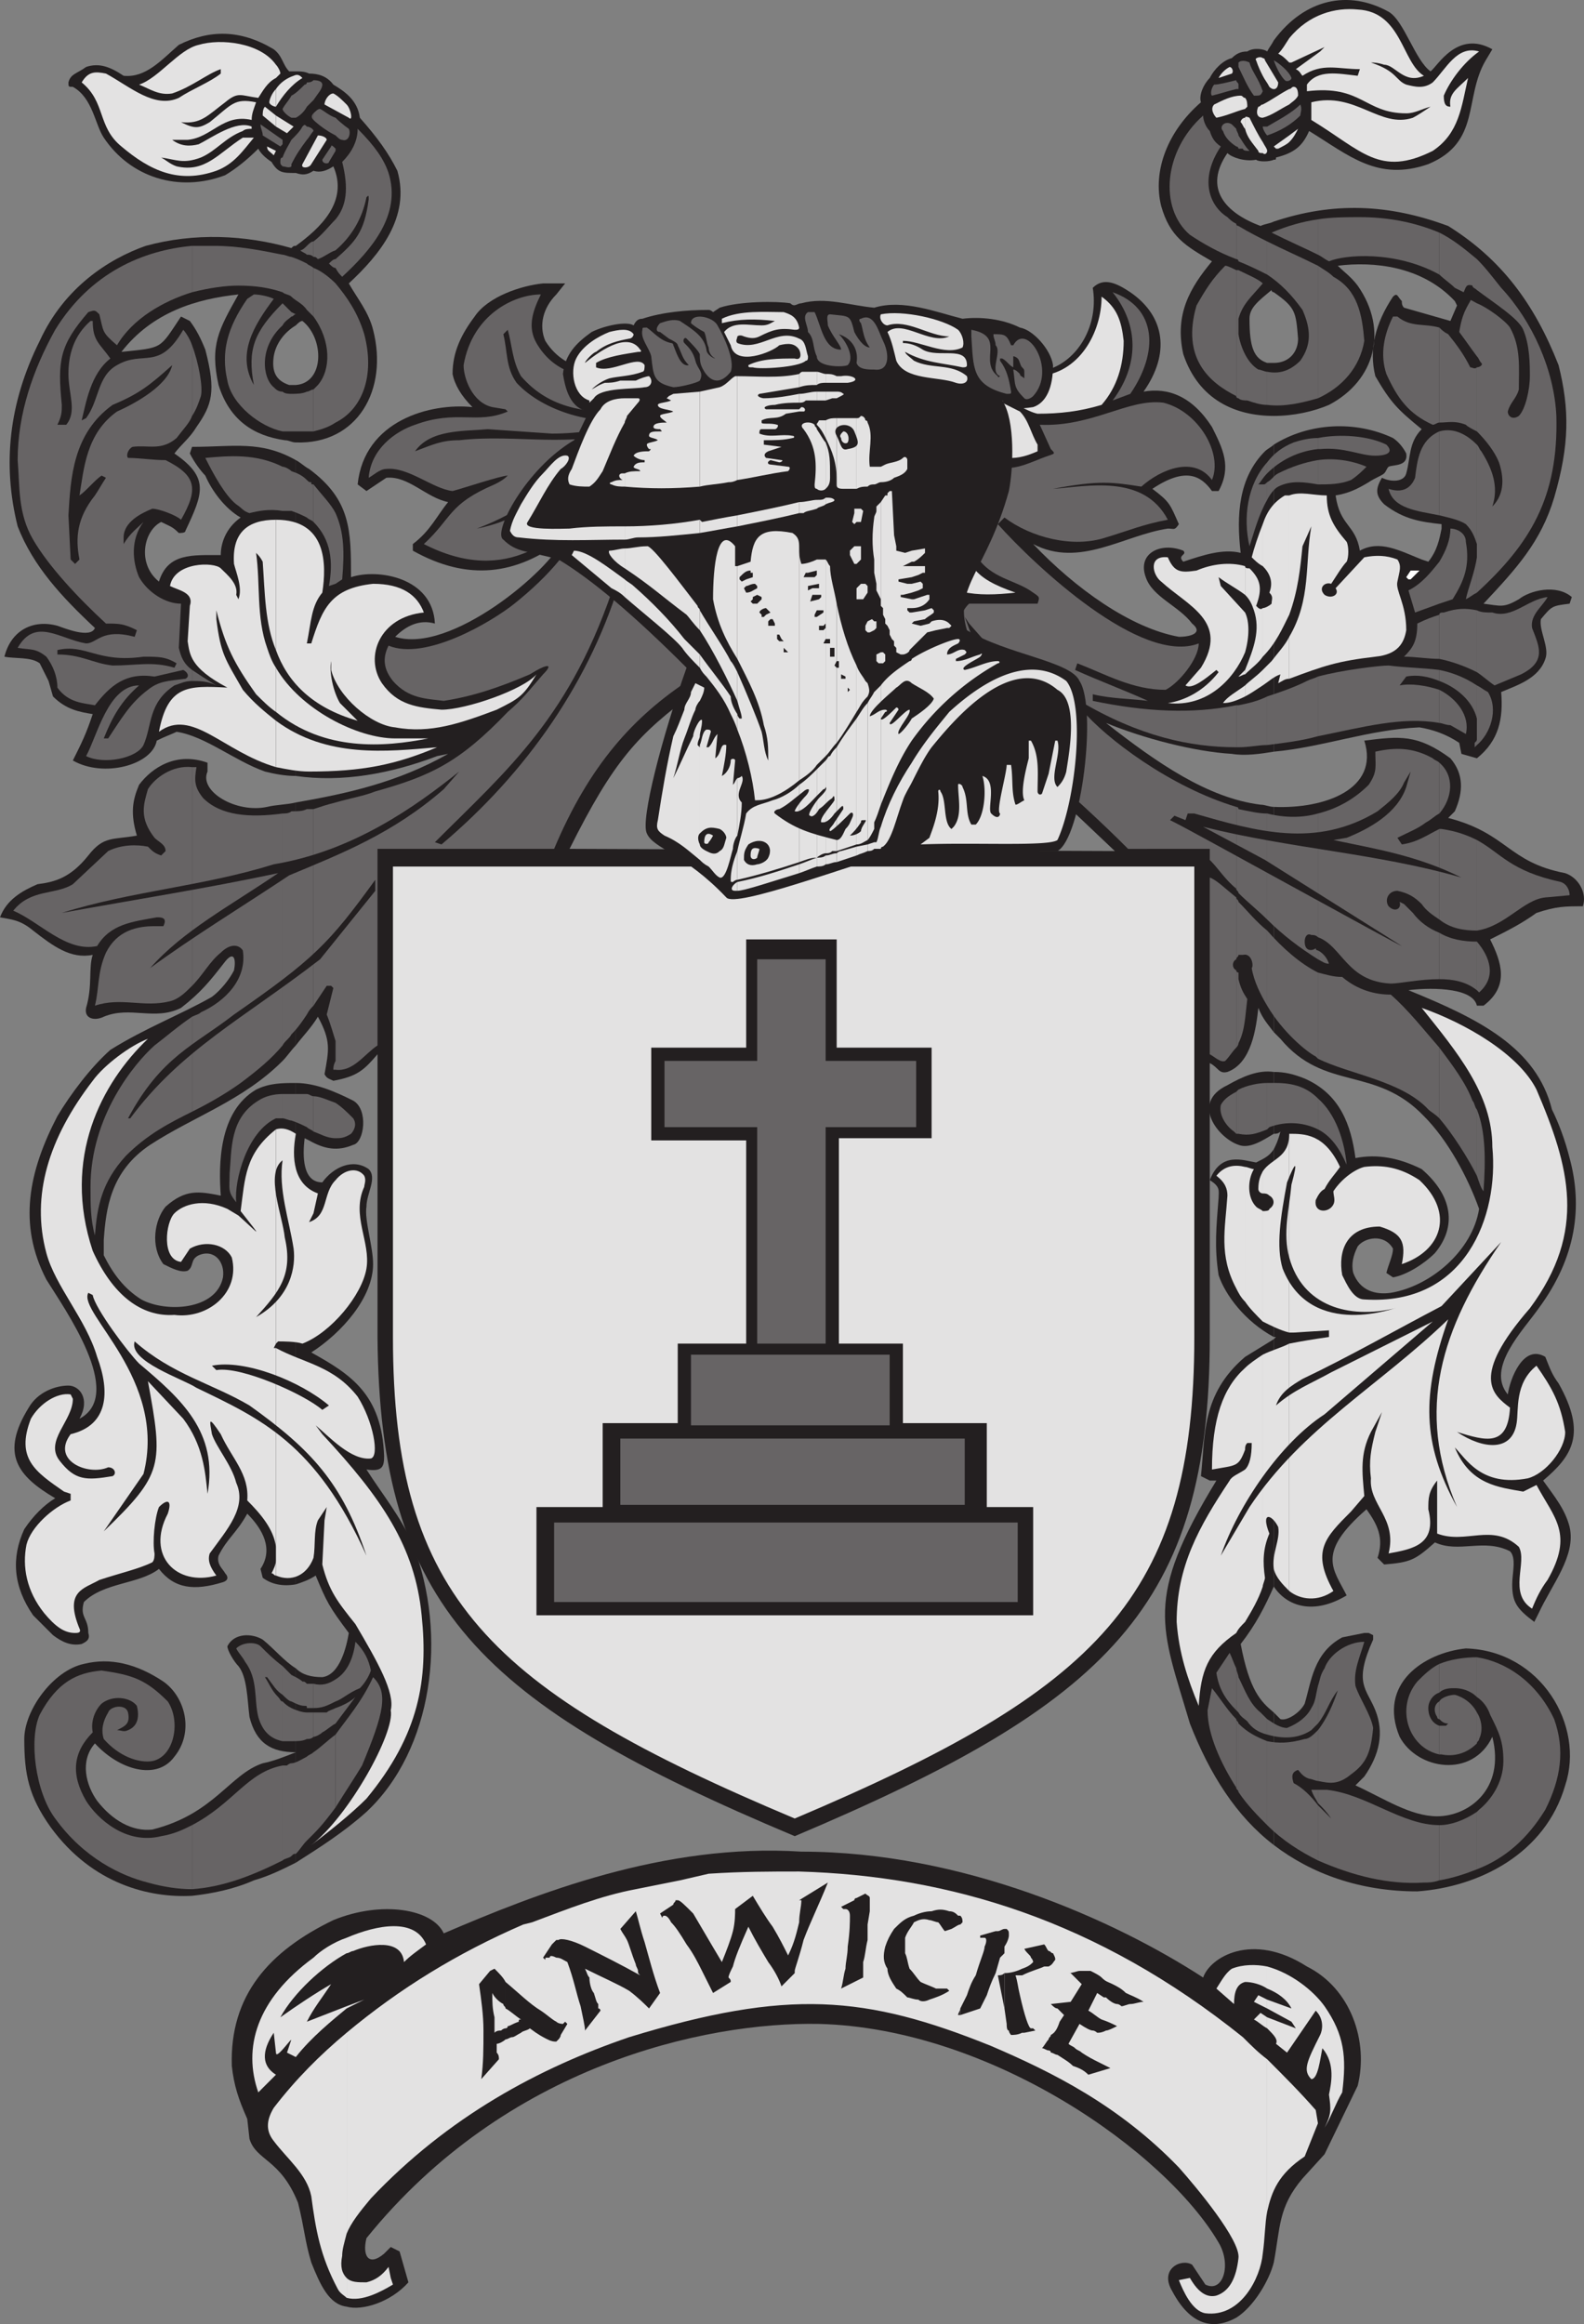
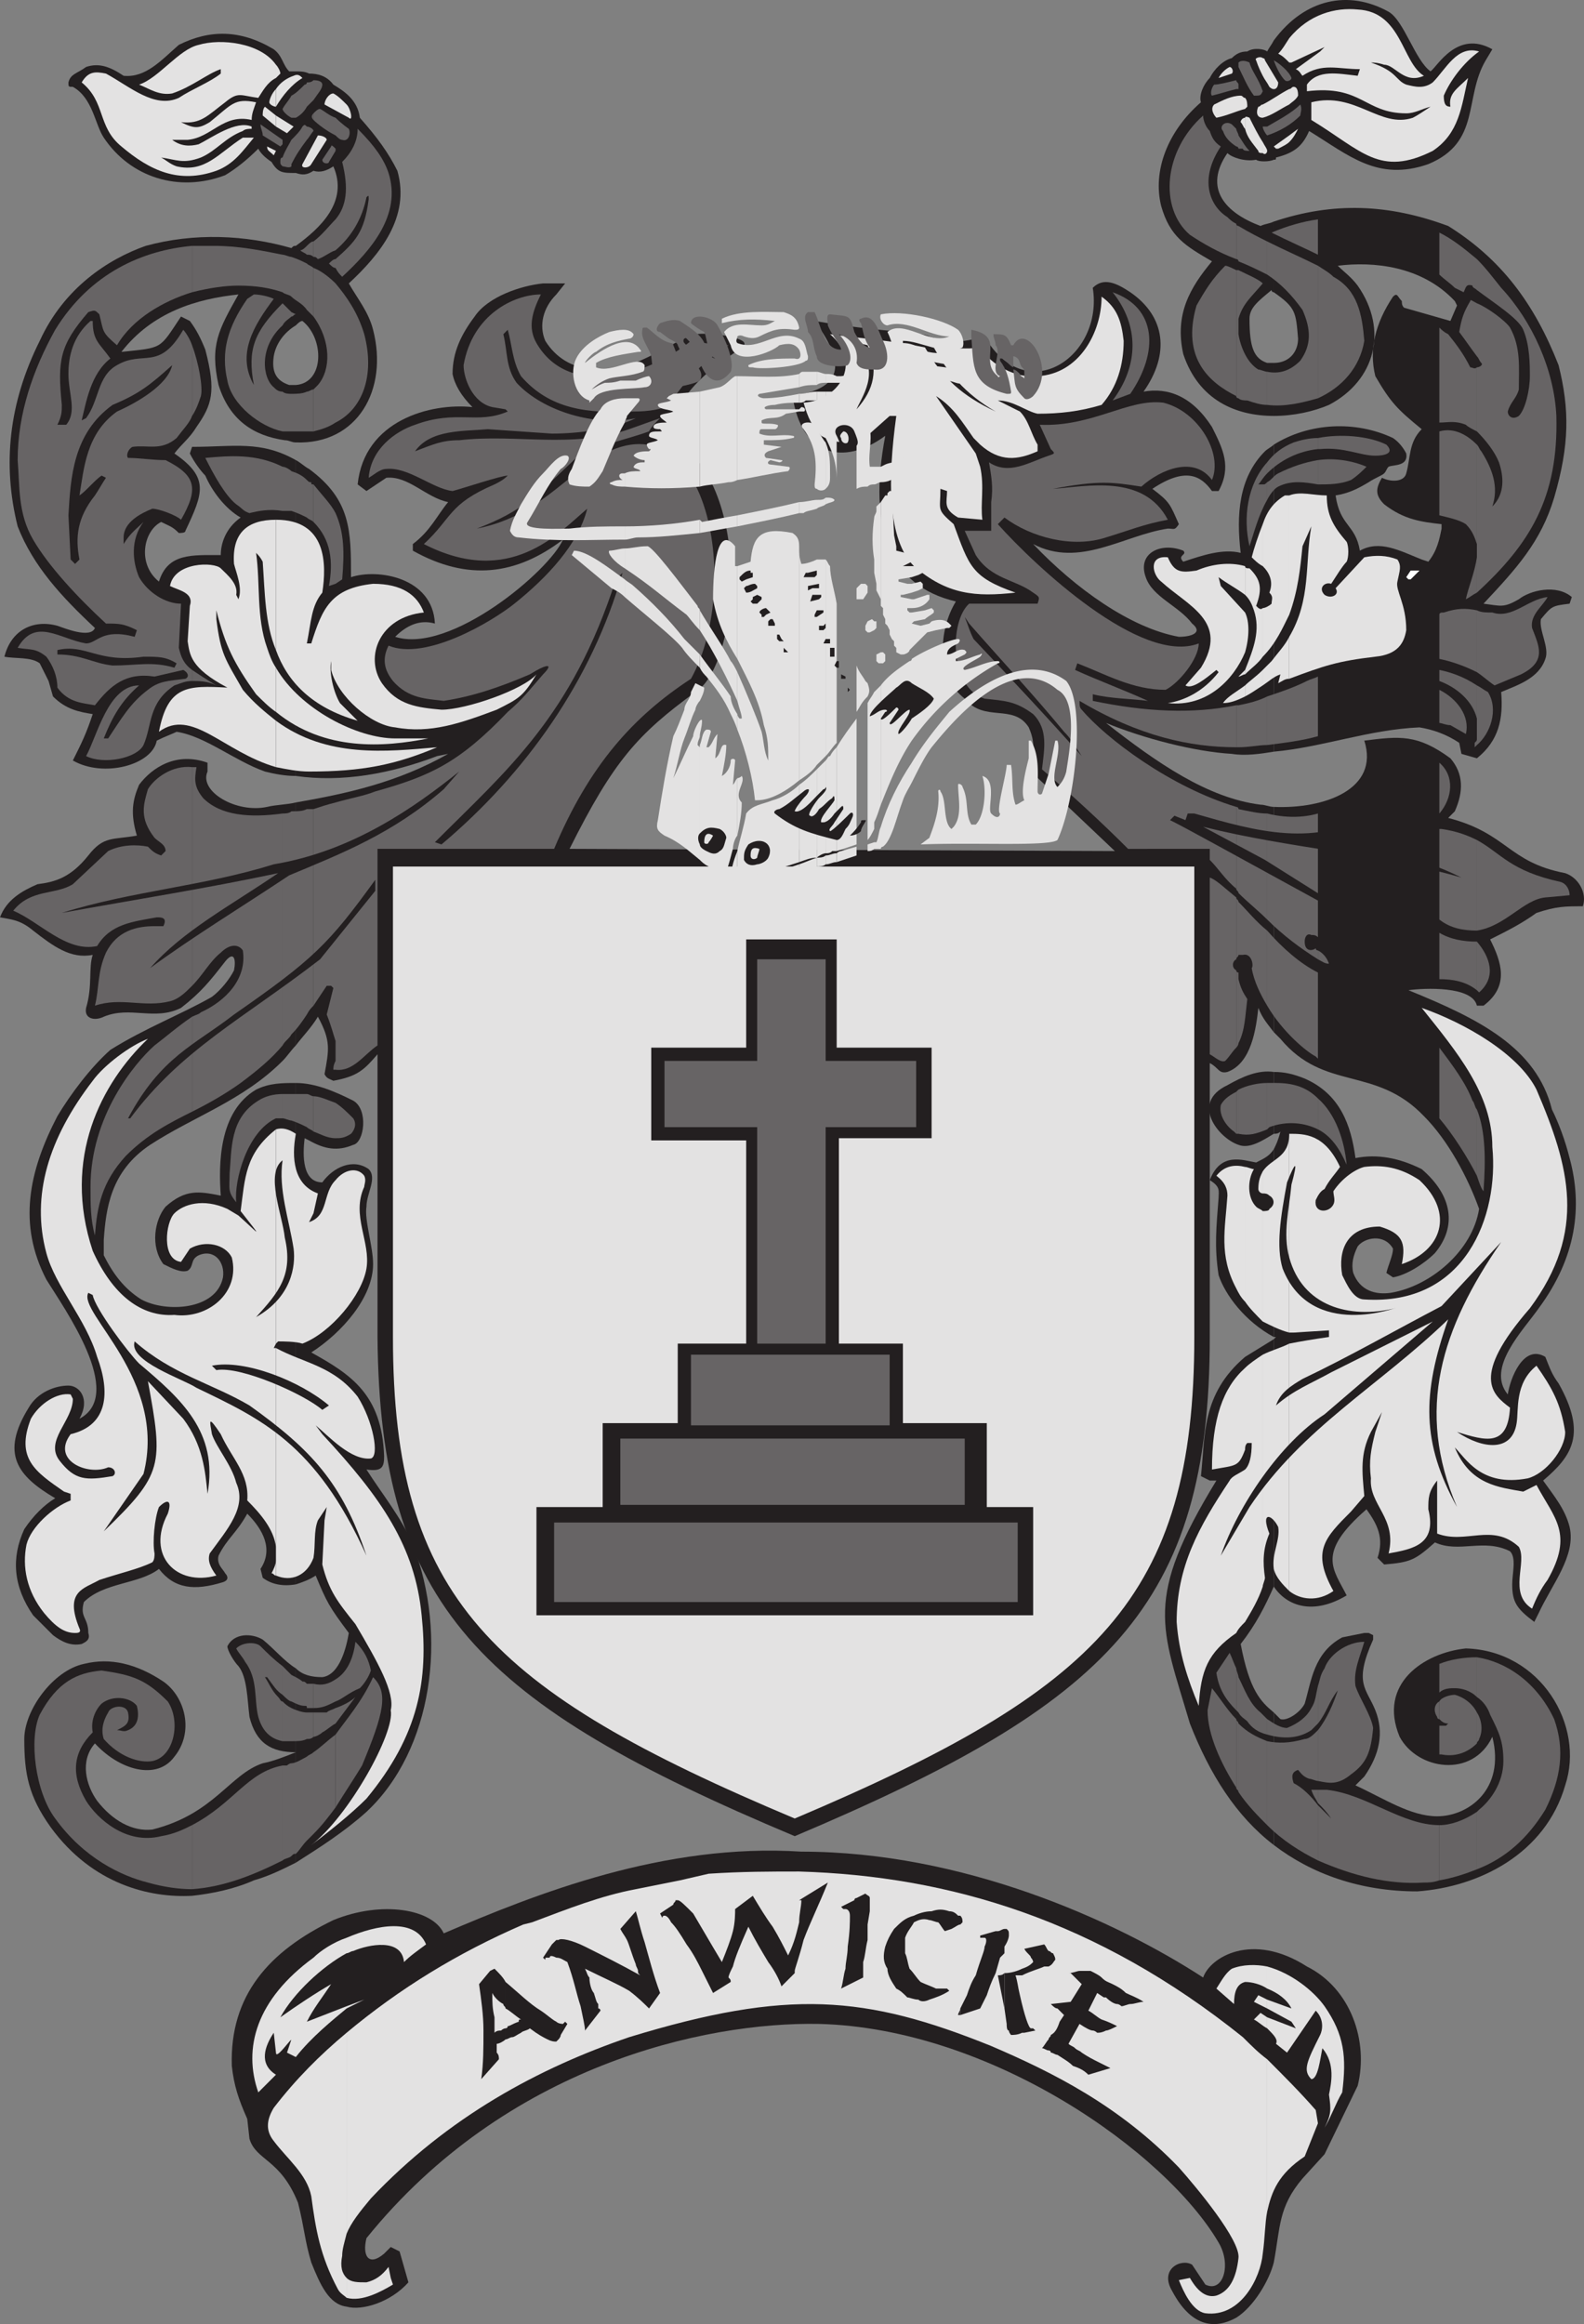
<svg xmlns="http://www.w3.org/2000/svg" width="538.14" height="789.158">
  <rect width="100%" height="100%" fill="#808080" stroke="none" />
  <path fill="#231f20" fill-rule="evenodd" d="M432.75 581.484v45c12.75 9.75 29.25 15.75 48.75 15.75 21-1.5 43.5-12.75 50.25-36 6.75-20.25-8.25-45.75-33.75-46.5-14.25 1.5-30 12-22.5 30 6 11.25 24.75 14.25 31.5 0 4.5 18-8.25 27-18.75 27-9 0-18-6-27.75-10.5l3-3c5.25-7.5 6.75-15 3.75-22.5s-7.5-9-.75-24v-1.5l-1.5-.75h-1.5l-7.5 1.5c-9.75 5.25-10.5 15-12.75 22.5-1.5 3-6 6-8.25 5.25l-2.25-2.25m0-126.75v84c4.5 6.75 13.5 9.75 24.75 3-4.5-9-10.5-14.25 6.75-29.25 3.75 5.25 6 9.75 3.75 16.5l2.25 2.25c9-.75 10.5-1.5 17.25-7.5 8.25 3.75 16.5-1.5 25.5 3 2.25 2.25.75 7.5.75 11.25 0 6 1.5 8.25 7.5 12.75l1.5-3c4.5-9.75 12.75-19.5 10.5-29.25-1.5-6-5.25-10.5-9-15.75 9.75-8.25 15-15.75 5.25-33-2.25-3-3-5.25-4.5-9-7.5-4.5-12 7.5-12.75 12.75-7.5-9 5.25-21.75 10.5-29.25 12.75-17.25 15-34.5 10.5-51-1.5-6-3.75-12-6-16.5-5.25-21-24.75-30.75-48.75-40.5 5.25-.75 21.75-1.5 23.25 5.25H504c9-6.75 6-15 2.25-22.5 6-3 10.5-5.25 15.75-9 6.75-2.25 9.75-2.25 15.75-2.25 1.5-4.5-1.5-9.75-6-11.25-19.5-3.75-19.5-13.5-39.75-18.75l2.25-2.25c3-6.75 3-12.75-1.5-18-11.25-8.25-17.25-7.5-29.25-6 5.25 16.5-13.5 23.25-30.75 22.5v76.5l2.25 2.25c15 18 32.25 9 48.75 26.25 8.25 8.25 15 21 18.75 31.5-2.25 14.25-16.5 26.25-30 28.5-5.25.75-10.5-.75-12.75-6.75-.75-3 0-6 1.5-9 2.25-3 9-4.5 12 .75 0 2.25-1.5 5.25-2.25 8.25l2.25 1.5c4.5-.75 10.5-4.5 14.25-8.25 7.5-9 6-19.5-4.5-28.5-7.5-3.75-15-5.25-22.5-3.75-1.5-11.25-5.25-21.75-17.25-27-3.75-1.5-6.75-2.25-10.5-2.25v21c.75 0 1.5 0 2.25-.75-.75 3-1.5 4.5-2.25 6v63.75h.75l-.75.75" />
  <path fill="#231f20" fill-rule="evenodd" d="M432.75 150.984v104.25c16.5-1.5 32.25-7.5 49.5-8.25 4.5.75 9 2.25 13.5 5.25l.75 3.75 5.25 1.5c7.5-6 9-13.5 8.25-22.5 5.25-2.25 12.75-4.5 15-11.25 1.5-3.75-2.25-9.75-1.5-13.5 3.75-4.5 3.75-4.5 9.75-5.25l.75-2.25c-5.25-4.5-14.25-2.25-18 .75-5.25 3-6 2.25-12 1.5 11.25-12 19.5-21 24-36 5.25-18 5.25-30 1.5-45-8.25-21-19.5-36-37.5-47.25-20.25-7.5-39-8.25-59.25-1.5v24c7.5 5.25 7.5 6.75 8.25 15.75 0 4.5-3 8.25-8.25 8.25v18c6.75 0 13.5-1.5 18.75-3.75 15.75-8.25 20.25-25.5 9.75-40.5-2.25-3-4.5-4.5-6.75-6.75 12-1.5 28.5 0 39.75 12l.75 1.5-2.25 5.25-15.75-4.5c-.75-.75-.75-1.5-.75-2.25-1.5-1.5-1.5-3-3-1.5-6 9-8.25 18-6 27 5.25 9 7.5 11.25 15.75 18-4.5 4.5-3.75 9.75-5.25 15-.75 3-5.25 3-8.25 1.5-2.25 3.75-2.25 6 .75 9 6.75 5.25 12.75 6 19.5 6.75v1.5c-.75 3.75-1.5 7.5-4.5 11.25l-2.25-.75c-7.5-3-14.25-6.75-21-3-1.5-9-6.75-8.25-8.25-18.75 4.5-.75 7.5-2.25 11.25-4.5 2.25-1.5 4.5-2.25 5.25-3s.75-1.5 1.5-2.25c1.5-.75 6.75 0 6-4.5-.75-1.5-2.25-3.75-4.5-5.25-12.75-6-28.5-5.25-40.5 2.25m0-137.25v40.5c.75 0 .75 0 .75-.75 6-1.5 9-3.75 11.25-9 13.5 8.25 23.25 17.25 40.5 11.25 18-7.5 12-22.5 19.5-35.25l2.25-3.75c-12-6.75-18.75 6-21 7.5-5.25-3.75-9-17.25-14.25-20.25-13.5-7.5-28.5-4.5-39 9.75m0 40.5v-40.5c-.75 1.5-1.5 2.25-2.25 3.75-.75-.75-4.5-1.5-6.75 0-2.25 0-3.75.75-5.25 2.25-3 .75-6 3.75-7.5 6.75-2.25 2.25-3.75 6-3 8.25-11.25 9.75-16.5 23.25-13.5 35.25 3 10.5 8.25 13.5 17.25 18.75-7.5 9-12.75 18-9.75 31.5 5.25 15.75 18 21 30.75 21v-18h-2.25c-4.5-1.5-6-5.25-6-15 0-3.75 3-6 7.5-9.75 0 .75.75.75.75.75v-24c-1.5.75-3 .75-4.5 1.5-12-4.5-19.5-12.75-11.25-24.75 1.5 1.5 6 3 9.75 2.25.75.75 4.5.75 6 0" />
  <path fill="#231f20" fill-rule="evenodd" d="M432.75 255.234v-104.25c-.75.75-2.25 1.5-3 2.25-9 9-9.75 21.75-8.25 34.5-6-1.5-12.75.75-19.5 3-2.25-2.25 1.5-2.25 0-3.75-7.5-3-15.75.75-12.75 9 2.25 6.75 11.25 9.75 15.75 15.75 3.75 3 0 4.5-4.5 4.5-16.5-3-35.25-16.5-49.5-31.5 15.75 8.25 30.75-3 45.75-5.25 2.25 0 2.25.75 3.75-1.5-3-6.75-3-7.5-9-12 11.25-7.5 16.5-4.5 20.25.75H414c4.5-8.25 1.5-14.25-2.25-21.75-6.75-10.5-15-13.5-23.25-12 9-12.75 7.5-25.5-4.5-33.75-4.5-3-9-5.25-12.75-1.5 3.75 23.25-22.5 41.25-36.75 16.5-8.25 2.25-11.25 2.25-18.75 0-2.25-1.5-17.25-1.5-39-5.25 12.75 17.25 6.75 23.25-7.5 25.5 3 20.25 17.25 24 31.5 13.5-6 31.5 1.5 51 24 56.25-6 9.75-6.75 25.5 3 33 6.75 8.25 16.5 1.5 21.75 9.75 3 6.75.75 9.75.75 15l28.5 27-185.25-.75c15-30 23.25-39 42.75-53.25 15-9 20.25-71.25-9-87 3-18.75 23.25-27.75 25.5-30.75s-16.5-5.25-18.75-3c-5.25 2.25-9.75 5.25-16.5 8.25-10.5 4.5-24.75 5.25-32.25-6.75-2.25-5.25-.75-11.25 3.75-15.75l3-3.75h-7.5c-7.5.75-18.75 4.5-23.25 11.25-4.5 6-7.5 12-7.5 19.5.75 3.75 3 7.5 6.75 11.25-14.25-1.5-36.75 4.5-39 26.25l3 2.25 6.75-4.5c7.5-.75 13.5 6.75 21 8.25-3.75 4.5-6 9.75-12 14.25v2.25c18.75 10.5 35.25 8.25 51-3.75-4.5 10.5-38.25 39-57 33 3.75-3.75 8.25-6 13.5-4.5-.75-15.75-19.5-18.75-28.5-15.75 0-15.75 0-26.25-14.25-36.75-1.5-.75-3-2.25-4.5-3v107.25c15.75 2.25 32.25-.75 48-6.75l3.75-.75c-17.25 9.75-34.5 13.5-51.75 16.5v82.5c2.25-3 5.25-6 7.5-9.75 4.5 8.25 3.75 11.25 2.25 19.5.75 1.5 1.5 1.5 3 2.25 8.25-1.5 10.5-3.75 15-9v96c.75 91.5 34.5 124.5 141.75 169.5 106.5-45 141-78 141-169.5v-93c3 1.5 3 3.75 6 3 8.25-3 9.75-15 10.5-21.75 1.5 3.75 3 5.25 5.25 8.25v-76.5c-1.5 0-3-.75-4.5-.75-18-2.25-35.25-14.25-52.5-27.75 12.75 5.25 30 9.75 42.75 10.5 4.5.75 9.75 0 14.25-.75" />
  <path fill="#231f20" fill-rule="evenodd" d="M432.75 384.984v-21c-5.25-.75-10.5 1.5-15.75 4.5-12.75 6-3 18 3.75 20.25 3.75 1.5 8.25-1.5 12-3.75m0 69v-63.75c-1.5 2.25-3 3-6 4.5-4.5-.75-12-3.75-15.75 6 3.75 2.25 3 3.75 3 6-.75 9.75-1.5 16.5 0 26.25 2.25 6.75 9 15.75 18.75 21m0 84.75v-84l-9.75 6c-15 12.75-13.5 27-15 40.5l3 1.5h2.25c-24.75 40.5-18.75 49.5-9 82.5 6.75 17.25 15.75 31.5 28.5 41.25v-45c-4.5-3.75-8.25-7.5-11.25-23.25 5.25-6.75 8.25-12.75 11.25-19.5m-332.25 56.25v37.5c8.25-5.25 16.5-10.5 24-17.25 22.5-21 27.75-60 15.75-90.75-3.75-9-10.5-17.25-15.75-25.5 5.25.75 6-.75 6-4.5-.75-21-11.25-27.75-24.75-35.25 10.5-6.75 21-18.75 21-30 0-6-3-15-2.25-19.5 0-4.5 3.75-9.75.75-12.75-5.25-3.75-12-.75-15.75 4.5-6.75 0-6.75-9-6-15l1.5.75c5.25 3 9.75 3.75 15 1.5 3.75-.75 5.25-12 0-15-6-3-12.75-6-19.5-6v170.25c2.25-.75 4.5-1.5 6.75-3 3.75 9 4.5 10.5 11.25 19.5-.75 4.5-3 14.25-9 15-3.75 0-6.75-.75-9-3v28.5h1.5-1.5m0-464.25v19.5c21 .75 31.5-18 26.25-38.25-1.5-6-5.25-10.5-8.25-15.75 10.5-9.75 21-22.5 16.5-38.25-3-6-6.75-11.25-12.75-18-.75-6-5.25-9-9-11.25-2.25-3-5.25-3.75-8.25-3.75-1.5-.75-3-.75-4.5-.75v34.5c2.25.75 3.75.75 6-.75 2.25.75 4.5 0 6.75-1.5 5.25 12-4.5 21-12.75 27v27c.75-.75 1.5-1.5 2.25-1.5 7.5 6 7.5 21-2.25 21.75m0-72v-34.5h-2.25c-2.25-2.25-2.25-5.25-5.25-7.5-11.25-6.75-21.75-6.75-32.25-1.5-6 5.25-11.25 11.25-18.75 10.5-4.5-3-8.25-4.5-12.75-3-3 2.25-5.25 2.25-6 5.25 0 1.5 0 1.5 1.5 1.5 6.75 3.75 7.5 12.75 10.5 17.25 9 13.5 25.5 18.75 41.25 12.75 3.75-2.25 7.5-5.25 11.25-9 .75 1.5 2.25 3 4.5 4.5 2.25 3.75 3.75 3.75 8.25 3.75m0 51.75v-27c-.75 0-.75 0-1.5.75-15.75-4.5-33-5.25-49.5-.75-12.75 4.5-27.75 14.25-36 32.25-10.5 21-12.75 42-7.5 63 5.25 13.5 15 24 26.25 34.5-1.5 3.75-10.5 0-12.75-.75-8.25-2.25-15.75 1.5-18 10.5 3.75.75 9 0 12 2.25l3 6 1.5 5.25c4.5 4.5 9 5.25 13.5 6-2.25 6.75-3.75 9.75-6.75 15.75 10.5 6 27 1.5 28.5-6.75 3-1.5 5.25-2.25 6.75-3 9.75 1.5 19.5 9.75 30 13.5 3 .75 6.75 1.5 10.5 1.5v-107.25c-12-6.75-21-4.5-35.25-4.5l-.75 2.25c1.5 3 3.75 6 5.25 7.5 2.25 5.25 6.75 11.25 12 14.25-5.25 3.75-6.75 9-6.75 12.75-9.75 0-18-.75-21 9-7.5-6-5.25-17.25.75-20.25 3 1.5 3.75 1.5 6 3.75.75 0 2.25 0 2.25-.75 6-12.75 8.25-18-3.75-26.25 2.25-3 5.25-5.25 7.5-9 5.25-7.5 6.75-12 3-26.25-1.5-3.75-3-6.75-5.25-9.75l-3-1.5c-7.5 11.25-6 10.5-20.25 12 10.5-13.5 25.5-18 39.75-19.5-6.75 12-9.75 17.25-6.75 30.75 3.75 12 12 17.25 22.5 18.75 1.5 0 2.25.75 3.75.75v-19.5h-2.25c-4.5-1.5-6-4.5-5.25-9.75.75-4.5 3.75-8.25 7.5-10.5" />
  <path fill="#231f20" fill-rule="evenodd" d="M100.5 354.984v-82.5c-3 .75-6.75.75-9.75 1.5-10.5 2.25-23.25-5.25-20.25-12v-3c-10.5-3.75-18.75 1.5-23.25 7.5-2.25 5.25-3 9.75-.75 17.25-8.25 1.5-11.25 0-16.5 6.75-6 7.5-11.25 9-17.25 9.75-5.25 2.25-10.5 5.25-12.75 11.25 3.75.75 6.75.75 11.25 4.5 6.75 5.25 12.75 9.75 20.25 8.25-1.5 4.5 0 10.5-2.25 18-.75 3.75 3 4.5 6 3 9-3.75 17.25 1.5 26.25-3 6.75-5.25 9.75-9 15-15.75 3-3.75 3.75-.75 3 3-1.5 3-4.5 6.75-7.5 9-10.5 6-22.5 10.5-34.5 18-6.75 6-13.5 15-18 22.5-9.75 18.75-13.5 36.75-3.75 55.5 6 9.75 27 39 11.25 47.25 3.75-6.75 0-11.25-3.75-11.25-4.5 0-10.5 2.25-13.5 7.5-9.75 15.75-3.75 23.25 9 30.75-3.75 2.25-7.5 6-10.5 10.5-4.5 9.75-3.75 19.5 3 29.25l6.75 6.75c3 2.25 6 3.75 9.75 3 1.5-.75 3-1.5 2.25-3.75 0-5.25-3-5.25-1.5-10.5 6.75-6.75 18.75-6 25.5-11.25 5.25 6.75 12 7.5 21.75 4.5 2.25-.75 1.5-2.25.75-3-.75-1.5-3-3-2.25-6 3-6 6-7.5 9.75-14.25 5.25 5.25 9 12 4.5 18.75l.75 3c3 2.25 6.75 3 11.25 2.25v-170.25c-4.5 0-9 0-13.5 2.25-12.75 7.5-12.75 25.5-12 36-7.5-1.5-12-2.25-18.75 3.75-3.75 4.5-5.25 13.5-.75 19.5 3 1.5 6 3 8.25 2.25 2.25-1.5.75-3.75 3.75-5.25 5.25-2.25 9 2.25 8.25 7.5-2.25 11.25-19.5 12-27.75 7.5-6-3.75-9.75-9-12.75-15v-5.25c.75-10.5 2.25-23.25 15.75-32.25 15-9.75 31.5-15 45-28.5 1.5-1.5 3-3.75 4.5-5.25m0 240v-28.5c-3.75-2.25-7.5-6.75-11.25-9.75-3.75-2.25-9.75-2.25-12 2.25 0 1.5 2.25 5.25 3.75 6.75 3 3.75 3 11.25 3.75 17.25 2.25 9 7.5 12 15.75 12" />
  <path fill="#231f20" fill-rule="evenodd" d="M100.5 632.484v-37.5c-3.75 1.5-7.5 3-11.25 3.75-11.25 3.75-16.5 17.25-37.5 22.5-6.75.75-13.5-3-18.75-9.75-3.75-5.25-6-13.5-.75-19.5 8.25 9 21 12.75 27 4.5 6.75-8.25 3.75-20.25-3.75-25.5-9-6-18-8.25-27-6-10.5 2.25-20.25 15.75-20.25 25.5 0 12 1.5 19.5 9 30 14.25 19.5 33.75 24 48 23.25 6.75-.75 14.25-2.25 21-5.25 5.25-1.5 9.75-3.75 14.25-6" />
  <path fill="#676465" fill-rule="evenodd" d="M501.75 615.234v19.5c9.75-3.75 17.25-10.5 23.25-20.25 5.25-10.5 6.75-20.25 3-30.75-6-12.75-16.5-19.5-26.25-21v13.5c2.25 1.5 3.75 3.75 4.5 6 3 6 4.5 9 4.5 15.75 0 7.5-4.5 13.5-8.25 16.5l-.75.75" />
  <path fill="#676465" fill-rule="evenodd" d="M501.75 581.484v10.5c0-.75.75-.75.75-1.5 1.5-3 .75-6.75-.75-9m0-204.75v22.5c.75 2.25 1.5 4.5 2.25 5.25.75-10.5.75-20.25-2.25-27.75m0-57v16.5l.75.75c6-5.25 3.75-12-.75-17.25m0-34.5v30.75c9.75-1.5 15.75-10.5 23.25-11.25l8.25-.75c0-1.5-.75-3.75-3-4.5-17.25-3.75-20.25-9.75-28.5-14.25m0-34.5v2.25c4.5-3.75 7.5-12 3.75-18-1.5-.75-2.25-1.5-3.75-2.25v18m0-43.5v21c2.25 1.5 3.75 3 6 4.5l9-3.75c9-4.5 6-9.75 3.75-15.75-.75-4.5 3.75-7.5 5.25-10.5-6.75.75-12 7.5-18.75 5.25-2.25 0-3.75 0-5.25-.75m0-18v12c18-16.5 27.75-32.25 27-60-.75-15.75-8.25-32.25-18.75-43.5-3-3.75-5.25-6.75-8.25-9.75v10.5c6 4.5 14.25 9.75 15.75 13.5 2.25 5.25 2.25 12 2.25 15.75 0 4.5-1.5 11.25-3.75 13.5-2.25 1.5-3.75 0-3.75-1.5.75-3 3-4.5 3.75-7.5 0-7.5.75-14.25-3-21-1.5-2.25-7.5-6.75-11.25-8.25v18c.75.75.75 1.5 1.5 2.25s-.75 1.5-1.5 1.5v21.75c3 3 6 6.75 7.5 10.5 1.5 4.5 2.25 10.5-2.25 15 2.25-6.75 0-12.75-3.75-18.75-.75-.75-.75-1.5-1.5-2.25v38.25m0-90.75v-10.5c-4.5-3.75-8.25-6.75-12.75-9v14.25c1.5 1.5 3.75 3 5.25 4.5l3 1.5c.75-1.5.75-3 3-2.25 0 .75.75.75 1.5 1.5m0 22.5v-18c-1.5-.75-2.25-1.5-2.25-.75-2.25 3.75-3 6-3.75 10.5 2.25 3 3.75 5.25 6 8.25" />
  <path fill="#676465" fill-rule="evenodd" d="M501.75 146.484v-21.75c-.75.75-1.5 0-2.25 0-2.25-4.5-4.5-7.5-7.5-11.25-1.5-.75-2.25-1.5-3-2.25v32.25c3 0 5.25-.75 9 .75.75.75 2.25 1.5 3.75 2.25m0 38.25v-33.75c-3-3-7.5-6-12.75-4.5v28.5c3 .75 6.75 1.5 9 3 2.25 2.25 3 4.5 3.75 6.75m0 16.5v-12c-.75 5.25-3 10.5-3.75 14.25 1.5-.75 2.25-1.5 3.75-2.25m0 27v-21c-3.75-.75-6.75-.75-11.25.75-.75 0-1.5 0-1.5.75v15c3.75.75 8.25 2.25 12.75 4.5m0 15.75v-11.25c-4.5-3-9-4.5-12.75-5.25v3.75c6 2.25 11.25 6.75 12.75 12.75m0 9v-2.25c0 .75 0 .75-.75 1.5v1.5l.75-.75m0 63v-30.75c-3-1.5-6.75-3-12-3.75H489v30.75c3.75 3 8.25 3.75 12.75 3.75m0 20.25v-16.5c-4.5 0-9-.75-12.75-3v15.75c4.5 0 9 .75 12.75 3.75m0 63v-22.5c-.75-.75-.75-2.25-1.5-3-2.25-6-6.75-12-11.25-18v24c4.5 5.25 9.75 13.5 12.75 19.5m0 177v-13.5c-4.5 0-9 .75-12.75 2.25v9.75c1.5-1.5 3.75-1.5 5.25-1.5 2.25 0 5.25.75 7.5 3m0 15.75v-10.5c-1.5-3-4.5-5.25-7.5-6-1.5 0-4.5.75-5.25 2.25v6c.75.75 1.5 1.5 3 1.5l-.75.75H489v9.75h.75c3.75.75 8.25 0 12-3.75m0 42.75v-19.5c-4.5 3-9 4.5-12.75 4.5v18.75c4.5-.75 9-2.25 12.75-3.75M489 258.984v17.25c4.5-5.25 5.25-12.75 0-17.25m0-24.75v11.25c.75 0 2.25.75 3.75.75l5.25 3c1.5-6-3-12-9-15" />
-   <path fill="#676465" fill-rule="evenodd" d="M489 190.734v14.25l4.5-1.5c3.75-6 6-11.25 4.5-19.5 0-3-3-4.5-5.25-4.5 0 3.75-1.5 7.5-3.75 11.25m0-97.5v-14.25c-9-3.75-18-5.25-27-5.25-4.5 0-9.75 0-14.25.75v12c1.5.75 2.25 1.5 3.75 2.25 5.25-2.25 22.5-3.75 37.5 4.5m0 50.25v-32.25c-5.25-1.5-9.75 0-14.25-3.75h-1.5c-3 6-4.5 12.75-2.25 19.5 3.75 8.25 7.5 13.5 15.75 17.25.75 0 1.5-.75 2.25-.75m0 31.5v-28.5c-6.75 3-7.5 9.75-8.25 15.75-1.5 3.75-4.5 5.25-9 3.75 1.5 6.75 9.75 7.5 17.25 9m0 30v-14.25c-3 3.75-6 7.5-10.5 9.75l2.25 7.5 8.25-3m0 18.75v-15c-2.25.75-4.5 1.5-7.5 3 0 6-1.5 8.25-4.5 11.25 3.75 0 8.25.75 12 .75m0 7.5v-3.75c-6-.75-11.25-.75-17.25-1.5-3 0-15.75 1.5-24 3.75v20.25c15-3 28.5-6.75 41.25-4.5v-11.25c-4.5-1.5-9.75-2.25-13.5-1.5l2.25-3c3.75-.75 7.5 0 11.25 1.5m0 45v-17.25c-.75-.75-1.5-.75-2.25-1.5-6.75-3.75-12.75-3.75-19.5-2.25 0 5.25.75 6.75-2.25 11.25-5.25 5.25-11.25 8.25-17.25 9.75v42c8.25 3 9.75 15 24.75 15.75 3 0 9.75-1.5 16.5-1.5v-15.75c-3.75-1.5-6.75-3.75-9-6.75l-3-3-1.5-.75c.75 2.25-1.5 3.75-3.75 1.5-1.5-2.25 0-5.25 3-5.25 3.75.75 6 2.25 8.25 4.5 1.5 2.25 3.75 3.75 6 5.25v-30.75c-4.5 2.25-7.5 4.5-12.75 5.25l-1.5-2.25c4.5-2.25 6.75-3 9.75-5.25 1.5-.75 3-2.25 4.5-3m0 103.5v-24c-5.25-6-10.5-12.75-16.5-18-5.25 0-11.25-1.5-16.5-6-3 0-5.25-.75-8.25-1.5v29.25c10.5 5.25 28.5 7.5 37.5 17.25.75.75 2.25 1.5 3.75 3m0 195v-9.75c-3 1.5-5.25 3.75-7.5 6-7.5 9-3 22.5 7.5 24.75v-9.75c-2.25-.75-3.75-3-3.75-6 0-2.25 1.5-4.5 3.75-5.25" />
  <path fill="#676465" fill-rule="evenodd" d="M489 583.734v-6c-1.5.75-2.25 3-.75 5.25 0 0 0 .75.75.75m0 54.75v-18.75c-12.75 0-24.75-10.5-38.25-12h-3v4.5c1.5 1.5 3 3 4.5 5.25l-4.5-4.5v18.75c12 5.25 24 8.25 36 7.5 1.5 0 3 0 5.25-.75m-41.25-51v17.25c3.75.75 6.75 1.5 11.25-2.25 5.25-3.75 6.75-7.5 7.5-15.75-.75-4.5-4.5-9.75-6-14.25-.75-5.25 1.5-9.75 3-15-6 0-12 4.5-13.5 9-1.5 2.25-1.5 3.75-2.25 6v12.75c3-3.75 3.75-7.5 6.75-11.25-1.5 4.5-3.75 9.75-6.75 13.5m0-214.5v10.5c4.5 2.25 7.5 6.75 9.75 12-.75-8.25-3.75-17.25-9.75-22.5m0-50.25v3c1.5.75 2.25 1.5 3.75 1.5-.75-2.25-2.25-3.75-3.75-4.5m0-166.5v8.25c3.75 0 7.5 0 11.25-1.5 2.25-1.5 3.75-3 5.25-4.5-5.25-2.25-11.25-3-16.5-2.25m0-7.5v3.75h.75c8.25-.75 13.5 2.25 18.75 2.25 3 0 6.75-.75 3.75-3.75-6-3-15.75-3.75-23.25-2.25m0-58.5v45c8.25-3.75 14.25-10.5 15.75-19.5-.75-9-2.25-17.25-10.5-21.75-1.5-1.5-3-2.25-5.25-3.75m0-3.75v-12c-5.25.75-10.5 2.25-15.75 4.5 6 3 11.25 5.25 15.75 7.5" />
  <path fill="#676465" fill-rule="evenodd" d="M447.75 135.234v-45c-6-3-11.25-5.25-17.25-8.25v11.25c4.5 3 8.25 6.75 12 12 3 6.75 3 12-.75 17.25-3.75 3.75-7.5 4.5-11.25 3.75v11.25c6 .75 12-.75 17.25-2.25m0 17.25v-3.75c-3 0-6 .75-8.25 1.5-3.75 1.5-6.75 3.75-9 6.75v3.75c4.5-4.5 10.5-7.5 17.25-8.25m0 12v-8.25c-4.5.75-9 2.25-13.5 4.5-1.5.75-2.25 2.25-3.75 3v6c.75-1.5 2.25-3.75 3.75-4.5 4.5-2.25 9-1.5 13.5-.75m0 85.5v-20.25c-1.5.75-2.25.75-3.75 1.5-4.5 2.25-9 3.75-13.5 5.25v16.5c6-.75 12-1.5 17.25-3m0 68.25v-42c-5.25 1.5-11.25 1.5-17.25 0v36c5.25 5.25 11.25 9.75 17.25 13.5v-3s-.75 0-.75-.75c-.75.75-3.75 1.5-3.75-2.25 0-1.5.75-3 2.25-2.25.75 0 1.5 0 2.25.75m0 41.25v-29.25c-6-3-12-8.25-17.25-14.25v25.5c5.25 9 13.5 15.75 16.5 17.25l.75.75m0 24v-10.5c-3.75-3.75-8.25-5.25-14.25-5.25h-3v15.75l.75-.75c6-2.25 12-1.5 16.5.75m0 201.75v-12.75c-.75 3-.75 5.25-2.25 7.5-1.5 3-4.5 5.25-8.25 6.75-2.25 0-4.5-1.5-6.75-3v5.25c5.25 1.5 10.5 1.5 15-1.5l2.25-2.25" />
  <path fill="#676465" fill-rule="evenodd" d="M447.75 604.734v-17.25c-1.5 1.5-3 3-4.5 3-5.25 1.5-9 1.5-12.75.75v28.5c5.25 5.25 11.25 9 17.25 12v-18.75c-2.25-3-5.25-6-8.25-7.5-.75-2.25-.75-3.75 1.5-4.5.75.75 1.5 2.25 3.75 3 .75 0 2.25.75 3 .75" />
  <path fill="#676465" fill-rule="evenodd" d="M447.75 612.234v-4.5h-2.25c.75 2.25 1.5 3 2.25 4.5M430.5 42.984v3c4.5-1.5 8.25-3.75 11.25-6.75 0-.75.75-2.25 0-3.75-3 3-7.5 5.25-11.25 7.5m6-15.75c-1.5-1.5-3-4.5-3.75-6.75 1.5.75 5.25 3.75 6 6 0 .75-1.5 1.5-2.25.75m-6 18.75v-3H429c0 .75.75 2.25 1.5 3m0 47.25v-11.25c-3-1.5-6-3-9.75-5.25v12c3.75 1.5 6.75 3 9.75 4.5m0 44.25v-11.25c-.75 0-2.25-.75-3-.75-3.75-2.25-6-7.5-6.75-12v21.75c.75.75 2.25.75 3 .75 2.25.75 4.5 1.5 6.75 1.5m0 23.25v-3.75c-6.75 7.5-8.25 18.75-6 28.5 1.5-4.5 3-10.5 6-15.75v-6c-.75.75-.75.75-1.5.75h-1.5c.75-.75 1.5-2.25 3-3.75m0 92.25v-16.5c-3 1.5-6 2.25-9.75 3v14.25c3.75 0 6.75-.75 9.75-.75m0 59.25v-36c-3 0-6-.75-9.75-1.5v28.5c3 3 6.75 6 9.75 9m0 29.25v-25.5c-3.75-3-6.75-6.75-9.75-9.75v18h1.5c3-.75 3.75 3.75 3 4.5.75 4.5 3 9 5.25 12.75m0 42v-15.75c-3 0-6.75.75-9.75 2.25v15c3.75.75 6 0 9.75-1.5m0 205.5v-5.25l-2.25-2.25c-3.75-3-5.25-7.5-7.5-12v12c.75 1.5 2.25 2.25 3 3 1.5 2.25 3.75 3.75 6.75 4.5m0 30.75v-28.5c-3.75-1.5-6.75-3-9.75-6v23.25c3 4.5 6.75 8.25 9.75 11.25m-9.75-287.25v21.75c2.25-4.5 2.25-9 3-15-1.5-2.25-2.25-3.75-3-6.75m0-240.75v16.5c1.5-5.25 4.5-7.5 8.25-12-1.5-1.5-5.25-3-8.25-4.5m0-45.75v4.5h1.5c0 .75 1.5.75 2.25.75-1.5-1.5-2.25-3-3.75-5.25m0-24.75v1.5c1.5 3 3 6.75 5.25 9.75 2.25 0 2.25 0 3-1.5-1.5-4.5-3.75-6.75-4.5-9.75-1.5-.75-3-.75-3.75 0m0 8.25v-.75c0-.75-.75-.75-.75-1.5v3h.75v-.75m0 21v-4.5c0-.75-.75-1.5-.75-2.25v6s.75 0 .75.75m0 38.25v-12s-.75 0-.75-.75v12s.75 0 .75.75m0 19.5v-16.5H420v42.75c0 .75.75.75.75.75v-27m0 145.5v-14.25H420v14.25h.75m0 49.5v-28.5c0-.75-.75-.75-.75-.75v27.75c0 .75.75.75.75 1.5m0 21v-18c0-.75-.75-.75-.75-1.5v21c0-.75.75-.75.75-1.5m0 30v-24c-.75 0-.75-.75-.75-.75v26.25s.75-.75.75-1.5m0 30.75v-15l-.75.75v14.25h.75m0 196.5v-12c0-.75-.75-2.25-.75-3v14.25l.75.75m0 27v-23.25c0-.75-.75-.75-.75-1.5v23.25c0 .75.75.75.75 1.5M420 30.234v-3c-3 .75-6 1.5-7.5 1.5-.75.75-1.5 3-.75 3.75 3-.75 5.25-1.5 8.25-2.25m0 19.5v-6l-1.5-1.5c-2.25-1.5-4.5.75-3 2.25.75 2.25 2.25 3.75 4.5 5.25" />
  <path fill="#676465" fill-rule="evenodd" d="M420 87.984v-12c-1.5-.75-2.25-1.5-3-2.25-6-3.75-9.75-12.75-2.25-24-2.25-1.5-3-3-3.75-5.25-1.5-1.5-2.25-3.75-2.25-5.25-13.5 12-15 31.5-4.5 40.5 4.5 3 9.75 6 15.75 8.25m0 46.5v-42.75c-1.5-.75-3-1.5-3.75-1.5-4.5 4.5-6.75 8.25-9.75 13.5-5.25 18 4.5 26.25 13.5 30.75m0 119.25v-14.25c-15 3-30.75 2.25-48.75-1.5v-2.25c6 1.5 12.75 1.5 18.75 2.25-8.25-3.75-16.5-6.75-24.75-10.5l.75-2.25c9.75 3.75 18.75 9 30 9 4.5-2.25 11.25-10.5 11.25-15.75-19.5 7.5-55.5-26.25-68.25-40.5l2.25-2.25c9 6.75 23.25 10.5 34.5 6.75 7.5-2.25 12.75-4.5 21-6-8.25-15.75-27.75-11.25-39-10.5 15.75-3 20.25-2.25 30-.75 6.75-6 18-10.5 24-2.25 3.75-9-4.5-23.25-16.5-26.25-12-1.5-24 8.25-42 7.5l3.75 8.25c1.5 1.5 1.5 1.5-.75 2.25-6.75 2.25-13.5 6.75-20.25 2.25.75 4.5 1.5 8.25.75 13.5v9.75h-9l3.75 8.25c5.25 8.25 13.5 8.25 19.5 12.75 2.25 1.5 2.25 1.5 1.5 3.75h-23.25c-6.75 6-6.75 28.5 5.25 32.25 6.75.75 10.5.75 16.5 5.25 5.25 5.25 3.75 12 3 18.75 10.5 9 20.25 18 29.25 27H411v3.75c3 3 5.25 6.75 9 9.75v-27.75c-22.5-6.75-44.25-23.25-52.5-33-.75-.75-.75-1.5-.75-3 20.25 12 37.5 15.75 53.25 15.75" />
  <path fill="#676465" fill-rule="evenodd" d="M420 325.734v-21c-3.75-3-6.75-6-9-6.75v60c1.5.75 3.75 3 5.25 2.25 1.5-1.5 2.25-3 3.75-4.5v-26.25c-1.5-.75-1.5-3 0-3.75m0 59.25v-14.25c-3 1.5-4.5 3-5.25 4.5-.75 3.75 2.25 7.5 4.5 9l.75.75m0 195.75v-14.25c-.75-1.5-1.5-3.75-2.25-5.25l-4.5 6.75c.75 5.25 3 9 6.75 12.75m0 26.25v-23.25c-3-3-5.25-6.75-8.25-10.5l-1.5 7.5c0 8.25 4.5 18 9.75 26.25m-306-18v24.75c3.75-6 6.75-10.5 9-14.25 7.5-18 9-24.75 3.75-30-3.75 8.25-9 14.25-12.75 19.5m0-9v5.25l6.75-9c-1.5 1.5-4.5 3-6.75 3.75m0-9.75v7.5c2.25-.75 4.5-3 8.25-4.5 1.5-1.5 3-3.75 3.75-6-.75-3.75-2.25-6.75-5.25-9.75-.75 6-3 10.5-6.75 12.75m0-195.75v12c1.5 0 3 0 5.25-1.5.75-.75 2.25-3 .75-5.25-2.25-2.25-3.75-3.75-6-5.25m0-14.25v3c6 .75 9.75-5.25 14.25-8.25v-66.75h60c12-28.5 27-45 46.5-57.75 18.75-33.75 3.75-105-38.25-70.5-11.25 9-19.5 16.5-34.5 19.5 15.75-6 20.25-11.25 33.75-24 7.5-4.5 16.5-6 24.75-9 .75-1.5 2.25-3 3.75-4.5l-10.5 3.75c-19.5 6.75-38.25 1.5-57.75 3.75-6 0-9 1.5-15 3.75 5.25-7.5 16.5-6.75 24.75-7.5l21.75 1.5c9 0 21-1.5 28.5-5.25-13.5 3-31.5-2.25-40.5-12-3.75-5.25-3-10.5-4.5-16.5l1.5-1.5c1.5 5.25 1.5 10.5 4.5 15.75 9.75 11.25 22.5 12.75 38.25 12 5.25 0 9.75-.75 12-2.25 6-9 12-15 20.25-20.25-3.75 0-8.25-.75-12.75-1.5-13.5 11.25-41.25 20.25-52.5.75-3-5.25-1.5-10.5 1.5-16.5-9 0-23.25 6.75-26.25 24 0 4.5 3 12.75 9.75 14.25l4.5.75.75.75c-10.5 4.5-17.25-.75-31.5 4.5-6.75 2.25-15 8.25-15.75 18 1.5-.75 3.75-3 6-3 7.5-.75 15.75 6.75 22.5 7.5 3-.75 16.5-5.25 18.75-5.25-1.5 1.5-3 2.25-4.5 3-15.75 6.75-14.25 11.25-24 20.25 29.25 15 45.75-3.75 55.5-12-3 12-13.5 23.25-24.75 32.25-7.5 6-30 19.5-42.75 14.25-2.25 4.5-1.5 8.25 1.5 12 5.25 6 11.25 6 17.25 6.75 9.75-1.5 18.75-4.5 29.25-9 6-3.75 8.25-3.75 4.5 0-5.25 6-6.75 8.25-12 12.75-16.5 17.25-26.25 21.75-45 27-3.75 1.5-8.25 2.25-13.5 3.75v87.75m0-186v24l2.25-1.5c.75-9 .75-15.75-2.25-22.5m0-78v47.25c9-4.5 13.5-15.75 9.75-30-2.25-7.5-6-12.75-9.75-17.25m0-8.25v3c.75 1.5 1.5 2.25 2.25 3 9.75-9 20.25-21 15.75-35.25-1.5-4.5-4.5-9-10.5-15 0 4.5-2.25 8.25-5.25 11.25 2.25 9 1.5 15-2.25 19.5v10.5c5.25-4.5 9-10.5 10.5-18 .75-.75.75-.75.75.75-1.5 11.25-4.5 14.25-11.25 20.25m0-48v6c.75.75 1.5 1.5 2.25 1.5 2.25.75 3-2.25 2.25-3.75 0 0-2.25-1.5-4.5-3.75m264 96c9-12 9-25.5 0-36.75 15 5.25 15.75 20.25 6 34.5l-6 2.25m-264-90v-6c-2.25-.75-3.75-2.25-5.25-3-.75 0-1.5.75-2.25 1.5v2.25c1.5 1.5 4.5 3.75 7.5 5.25m0 5.25v-.75c-.75-.75-1.5-1.5-1.5-.75l-3 4.5c0 1.5 2.25 1.5 2.25.75l2.25-3.75m0 33.75v-10.5c-2.25 2.25-4.5 5.25-7.5 7.5v5.25c.75 0 .75 0 1.5.75 2.25-.75 3.75-2.25 6-3m0 6v-3c-.75 0-1.5.75-2.25 1.5.75.75 1.5 1.5 2.25 1.5m0 52.5v-47.25c-2.25-2.25-5.25-4.5-7.5-5.25v16.5c6 8.25 6 18 1.5 23.25l-1.5 1.5v14.25c3-.75 5.25-1.5 7.5-3m0 54.75v-24c-1.5-3-4.5-6-7.5-9.75v12.75c6 6 6.75 13.5 5.25 21.75l2.25-.75m0 155.25v-81c-3 .75-5.25 1.5-7.5 2.25v66.75l4.5-6.75h1.5l.75.75-2.25 9c1.5 3.75 2.25 6.75 3 9m0 9.75v-3c-.75 1.5-.75 2.25-.75 3h.75m0 23.25v-12c-2.25-.75-5.25-2.25-7.5-2.25v12c2.25.75 4.5 2.25 7.5 2.25m0 191.25v-7.5c-2.25 1.5-4.5 2.25-7.5 1.5v8.25c3 0 4.5-.75 7.5-2.25m0 7.5v-5.25c-1.5.75-2.25.75-3 1.5h-4.5v8.25c.75 0 2.25-.75 3-1.5 1.5-.75 3-2.25 4.5-3" />
  <path fill="#676465" fill-rule="evenodd" d="M114 613.734v-24.75c-3 2.25-5.25 4.5-7.5 6v27.75c3-3 5.25-6 7.5-9m-7.5-586.5v6.75c1.5-2.25 3-3.75 3-5.25 0-.75-.75-1.5-3-1.5m0 6.75v-6.75c-.75.75-1.5.75-2.25.75v8.25l2.25-2.25m0 6.75v-2.25c-.75.75-.75 1.5 0 2.25m0 46.5v-5.25c-.75 0-1.5.75-2.25 1.5v3c.75 0 1.5 0 2.25.75m0 20.25v-16.5c-.75-.75-1.5-.75-2.25-1.5v15.75l2.25 2.25m0 39v-14.25c-.75 0-1.5.75-2.25.75v13.5h2.25m0 30.75v-12.75c-.75 0-.75 0-.75-.75-.75 0-.75 0-1.5-.75v12.75c.75.75 1.5.75 2.25 1.5m0 164.25v-66.75h-2.25v69.75c.75-1.5 1.5-2.25 2.25-3m0 42.75v-12c-.75 0-1.5-.75-2.25-.75v11.25c.75.75 1.5.75 2.25 1.5m0 195.75v-8.25h-2.25v8.25h2.25m0 9.75v-8.25h-2.25v9c.75 0 1.5 0 2.25-.75m0 33v-27.75c-.75.75-1.5.75-2.25 1.5v28.5l2.25-2.25m-2.25-579.75v4.5c.75-.75 1.5-2.25 2.25-3 0-.75-1.5-1.5-2.25-1.5m0-6.75v-8.25c0 .75-.75.75-.75.75-1.5 1.5-3 3-4.5 3.75v7.5h1.5c1.5-.75 3-2.25 3.75-3.75m0 11.25v-4.5c-.75-.75-.75-.75-1.5 0-.75 1.5-2.25 3-3.75 4.5v8.25c1.5-3 3-5.25 5.25-8.25m0 39v-3c-.75.75-1.5 1.5-2.25 1.5.75.75 1.5.75 2.25 1.5m0 18.75v-15.75c-1.5-.75-3-1.5-5.25-2.25v13.5c1.5 1.5 3.75 2.25 5.25 4.5m0 41.25v-13.5c-1.5.75-3.75.75-5.25.75v12.75h5.25m0 29.25v-12.75c-1.5-1.5-3-2.25-5.25-3v13.5c2.25.75 3.75 1.5 5.25 2.25m0 168.75v-69.75c-1.5.75-3 .75-5.25.75v75.75c2.25-2.25 3.75-4.5 5.25-6.75m0 38.25v-11.25H99v9c2.25.75 3.75 1.5 5.25 2.25m0 197.25v-8.25c-.75-.75-.75-.75-1.5-.75-.75-.75-2.25-1.5-3.75-2.25v9c1.5.75 3 1.5 4.5 1.5.75 0 .75 0 .75.75m0 10.5v-9c-1.5 0-3.75-.75-5.25-1.5v11.25c2.25 0 3.75 0 5.25-.75m0 34.5v-28.5c-1.5.75-3.75 2.25-5.25 2.25v31.5c.75-.75.75-.75 1.5-.75 1.5-1.5 2.25-3 3.75-4.5m-5.25-519v1.5c.75 0 .75-.75 1.5-.75l-1.5-.75m0-66v-7.5c-.75 1.5-2.25 3-3 4.5 0 .75 1.5 2.25 3 3m0 15.75v-8.25c-.75 1.5-2.25 3.75-3 6v3c.75 0 2.25.75 3 0v-.75m0 45v-13.5c-.75 0-2.25-.75-3-.75v12.75c.75.75 2.25.75 3 1.5m0 6.75v-1.5l-3-3v7.5c.75-1.5 2.25-2.25 3-3m0 39v-12.75c-.75 0-2.25 0-3-.75v13.5h3m0 27v-13.5c-.75-.75-2.25-1.5-3-1.5v15h3m0 177.75v-75.75c-.75.75-2.25.75-3 .75v78.75c.75-1.5 2.25-2.25 3-3.75m0 29.25v-9h-3v8.25c.75 0 2.25.75 3 .75m0 197.25v-9l-3-3v9.75c.75.75 2.25 2.25 3 2.25m0 13.5v-11.25c-1.5-.75-2.25-1.5-3-2.25v13.5h3m0 39v-31.5c-.75 0-1.5.75-1.5.75H96v32.25c.75-.75 2.25-.75 3-1.5m-3-581.25v-1.5l-7.5-5.25c0 1.5.75 2.25.75 3.75l6 3.75.75-.75m0 7.5v-3c-.75 0-.75.75-.75 1.5s0 .75.75 1.5m0 42.75v-12.75c-7.5-1.5-15-3-23.25-3h-7.5v15.75c6-1.5 11.25-2.25 15.75-2.25 6 0 10.5.75 15 2.25m0 11.25v-7.5c-9.75 9.75-12 15.75-9.75 27.75-6-10.5 0-20.25 6.75-29.25-1.5-.75-4.5-1.5-6.75-1.5l-2.25 1.5c-6.75 9.75-9 18-6.75 27.75 1.5 8.25 11.25 15.75 18.75 17.25v-13.5c-1.5 0-2.25-.75-3-1.5-3.75-3-5.25-13.5 3-21m0 63v-15c-9-4.5-18-3.75-26.25-3 3 6 6.75 12.75 10.5 15.75 2.25 1.5 2.25 2.25 4.5 3 3-.75 6.75-1.5 11.25-.75m0 181.5v-78.75c-11.25 1.5-21 .75-27-5.25-3-3.75-3-6-2.25-10.5h-1.5v74.25c3.75-3.75 6-8.25 9.75-11.25 3-3 6-3 7.5-.75 1.5 9.75-6 17.25-14.25 21-.75.75-1.5.75-3 1.5v32.25c6-3 11.25-6 16.5-9.75 6-4.5 10.5-8.25 14.25-12.75" />
  <path fill="#676465" fill-rule="evenodd" d="M96 379.734v-8.25c-3 0-6 .75-8.25 2.25-9.75 6-9 16.5-9.75 24.75 0 5.25-.75 6 2.25 9.75-.75-7.5 3.75-24 13.5-28.5H96m0 195.75v-9.75c-3-2.25-5.25-4.5-7.5-6.75-1.5-1.5-6-1.5-8.25.75.75 1.5 2.25 3 3 4.5 4.5 6 3 12.75 4.5 18.75 1.5 5.25 4.5 7.5 8.25 8.25v-13.5c-.75 0-.75-.75-1.5-1.5-2.25-2.25-3-4.5-4.5-6.75h.75c2.25 3 3 4.5 5.25 6m0 56.25v-32.25c-12 2.25-16.5 12.75-30.75 20.25v21.75c10.5-.75 20.25-4.5 30.75-9.75m-30.75-404.25v3.75c2.25 0 5.25 0 8.25 1.5-3.75-2.25-6-3.75-8.25-5.25m0-110.25v24c1.5-2.25 2.25-4.5 3-6.75.75-3-.75-11.25-3-17.25" />
  <path fill="#676465" fill-rule="evenodd" d="M65.25 99.234v-15.75c-16.5 1.5-34.5 9-46.5 28.5-7.5 13.5-12.75 28.5-12.75 44.25.75 9 0 18 5.25 27s15 19.5 24.75 28.5c4.5 0 6 0 10.5 2.25l-.75 2.25c-11.25-3-12.75 2.25-16.5 2.25-9-1.5-17.25-9-23.25 1.5 4.5.75 6 0 9.75 3 2.25 3 3.75 6.75 3.75 10.5 3.75 5.25 9 5.25 12.75 6 5.25-6.75 10.5-11.25 20.25-9.75l9.75-2.25c1.5.75 2.25 2.25.75 3-6 .75-9 .75-12.75 3.75-6 4.5-9 9.75-13.5 16.5h-1.5c3-7.5 6-12.75 12-18-10.5 0-14.25 17.25-18 24 6 3 17.25.75 19.5-3.75 3-6.75 1.5-14.25 10.5-20.25 2.25-.75 3.75-1.5 6-1.5v-3.75c-3-2.25-3.75-4.5-4.5-7.5l.75-15c-5.25 0-11.25-3.75-14.25-9-2.25-5.25-3-12.75 1.5-18.75-2.25 2.25-4.5 3.75-6.75 7.5v-2.25c0-5.25 6-8.25 9.75-9.75 2.25 0 8.25 2.25 9.75 3.75 6-10.5 5.25-15-5.25-20.25-4.5 0-9-.75-12.75-.75-.75-.75 0-3 1.5-3.75 5.25-.75 9.75 1.5 15-3 2.25-3 4.5-5.25 5.25-7.5v-24c-.75-2.25-2.25-4.5-3-5.25-8.25 14.25-13.5 6.75-22.5 12-6.75 3.75-6 12-10.5 18l-1.5.75c1.5-6 3-15.75 9.75-21-3.75-5.25-6-6-6-12.75h-.75c-6 5.25-7.5 12-7.5 18 0 6.75 3 12.75-.75 17.25h-3c1.5-3 1.5-4.5 1.5-6.75-1.5-15-.75-20.25 9-31.5 2.25-.75 2.25-.75 3.75.75 1.5 6 .75 6 6 10.5 5.25-9 15.75-15 25.5-18m0 235.5v-74.25c-6.75-.75-12.75 3.75-15 7.5-1.5 5.25-3 9.75 2.25 16.5 1.5 1.5 3.75 2.25 3.75 4.5l-1.5 1.5c-2.25-.75-3-1.5-4.5-3-3.75-.75-9-.75-13.5 1.5l-12 11.25c-6 3.75-14.25 1.5-20.25 9 9 3.75 18 14.25 28.5 12 4.5-7.5 12-8.25 20.25-9.75 1.5 0 3.75 0 2.25 3h-3c-6 0-12.75 1.5-16.5 9-3 6.75-2.25 12-3.75 18 9-3 16.5.75 25.5-1.5 3-.75 5.25-3 7.5-5.25m0 42.75v-32.25c-4.5 3-9.75 7.5-12.75 9.75-6.75 6-21.75 24-21.75 48 0 6 0 11.25 1.5 16.5.75-9.75 2.25-18 10.5-27 7.5-7.5 15-11.25 22.5-15m0 264v-21.75c-3 1.5-6 3-10.5 3.75-12 3-21.75-6-25.5-12-5.25-9-4.5-16.5 2.25-23.25-.75-3.75.75-7.5 3-9.75 3.75-3 9.75-2.25 12 .75.75 3 .75 6.75-3 8.25-1.5.75-2.25 0-3.75 0 3-1.5 4.5-2.25 3.75-6-.75-3-6-2.25-6.75 0-2.25 3.75-2.25 6.75-1.5 9 5.25 6 12 8.25 16.5 7.5 7.5-1.5 9.75-13.5 5.25-20.25-7.5-7.5-12-9-22.5-10.5-8.25.75-15 3.75-21 15-3.75 8.25-1.5 26.25 5.25 35.25 9.75 13.5 22.5 19.5 31.5 21.75 5.25 1.5 10.5 2.25 15 2.25" />
  <path fill="#e3e2e2" fill-rule="evenodd" d="M263.25 294.234H133.5v159.75c0 88.5 33 120 136.5 163.5 102.75-43.5 135.75-75 135.75-163.5v-159.75h-142.5" />
-   <path fill="#231f20" fill-rule="evenodd" d="M318 181.734c-3-6-6-12.75-6-20.25 0-6.75 2.25-16.5 0-24-3-8.25-6.75-14.25-14.25-18l1.5-1.5c7.5 2.25 14.25 13.5 15.75 19.5 3 11.25-3 21.75 0 33 .75 3.75 1.5 7.5 3 11.25" />
  <path fill="#e3e2e2" fill-rule="evenodd" d="M438 456.234v84c3.75 3 9.75 3.75 15 0-7.5-13.5-3-18 6-27l4.5-5.25c-.75-8.25-1.5-14.25 2.25-21.75l3.75-6.75-2.25 6.75c-1.5 6-2.25 9.75-1.5 15.75-.75 9 9 13.5 6 25.5 8.25-1.5 16.5-3 13.5-15 0-3.75 0-6 3-9.75v18c9.75 3.75 18.75-3.75 27.75 4.5 3 5.25-3.75 15.75 4.5 21 1.5-3.75 3-6.75 5.25-9.75 9-15.75 2.25-21-3.75-32.25l-4.5 2.25c-8.25-1.5-18-2.25-23.25-15 3.75 3.75 9 13.5 24.75 10.5 6-1.5 12.75-9.75 12.75-15.75-1.5-9.75-4.5-15-9.75-22.5-7.5 6-6 15-6.75 19.5-1.5 9.75-11.25 9-20.25 3 9.75 3 17.25 5.25 18-8.25-6-4.5-13.5-10.5 6.75-33.75 19.5-26.25 13.5-48 2.25-74.25-6-12-24-22.5-39-27.75 12 15 24 29.25 24 47.25 2.25 23.25-9 54-43.5 51.75-3.75 0-6-5.25-7.5-8.25-1.5-8.25 1.5-16.5 12.75-16.5 7.5 2.25 9 5.25 7.5 12.75 13.5-4.5 18-17.25 6-28.5-6.75-4.5-12.75-5.25-18.75-4.5-3 .75-7.5 3.75-10.5 8.25 0 1.5.75 3 0 4.5-1.5 3-6.75 3-6-1.5.75-1.5 1.5-3 3-3.75 1.5-3 3.75-5.25 5.25-7.5-5.25-11.25-12-11.25-17.25-11.25v67.5h1.5l12-.75v2.25c-5.25.75-9.75 1.5-13.5 2.25m0-240v14.25c12-4.5 16.5-6 29.25-7.5 7.5-.75 9.75-4.5 10.5-9 0-9-3.75-13.5-3-16.5.75-3.75 1.5-5.25 0-7.5-3.75-1.5-7.5-1.5-11.25-.75l-9.75 10.5c1.5 2.25-1.5 3.75-3.75 2.25-2.25-2.25 0-4.5 2.25-3.75 1.5-2.25 3.75-6 5.25-7.5.75-1.5.75-5.25 0-6.75-4.5-5.25-6.75-9-6.75-15.75-4.5 0-9-1.5-12.75 0v40.5c3-8.25 3.75-15.75 4.5-23.25l3-6.75c-2.25 12.75 0 24.75-7.5 37.5m0-170.25v2.25c1.5-1.5 2.25-3 3-4.5l-3 2.25m0-15.75v5.25c.75-.75 2.25-1.5 3-3 0-.75 0-3-1.5-3-.75 0-.75.75-1.5.75m0-17.25v8.25h.75l11.25-5.25-1.5 1.5-8.25 6c1.5.75 1.5 1.5 2.25 2.25 6.75-4.5 12-2.25 19.5-2.25l-.75 2.25c-6.75-.75-13.5-2.25-17.25 3v2.25c18.75-2.25 19.5 7.5 33.75 7.5 3 0 5.25-1.5 8.25-2.25-2.25 1.5-4.5 3-6 3.75-11.25 3.75-19.5-9-34.5-5.25v6c17.25 10.5 23.25 19.5 41.25 10.5 9-6 9.75-15 12-24.75-3.75 3.75-6.75 5.25-6 9.75-1.5 0-2.25-.75-2.25-3.75 2.25-5.25 6.75-11.25 12-15-7.5-2.25-11.25 6-15.75 10.5-3 2.25-6 1.5-9 .75-3.75-1.5-3-4.5-12-7.5.75 0 2.25 0 4.5.75 3.75 0 6.75 6.75 13.5 3.75-7.5-4.5-7.5-21.75-22.5-22.5-7.5-.75-16.5 1.5-23.25 9.75m0 8.25v-8.25c-1.5 2.25-2.25 3.75-3.75 5.25 1.5.75 2.25 1.5 3.75 3m0 14.25v-5.25c-3 1.5-6 3.75-9 5.25v4.5c3-.75 6-3 9-4.5m0 12.75v-2.25l-5.25 3.75.75.75h.75c1.5-.75 3-1.5 3.75-2.25m0 160.5v-40.5h-1.5c-3.75 2.25-6 5.25-7.5 9.75v14.25c2.25 2.25 3.75 5.25 2.25 9 1.5 1.5.75 2.25.75 3.75-.75.75-2.25 1.5-3 1.5v16.5c4.5-4.5 6.75-9.75 9-14.25" />
  <path fill="#e3e2e2" fill-rule="evenodd" d="M438 230.484v-14.25c-1.5 3-3.75 5.25-6 8.25l-3 3v5.25c2.25-1.5 3.75-3 6-3.75l-.75 3c1.5-.75 2.25-1.5 3.75-1.5m0 222v-67.5c0 8.25-6 8.25-9 12.75v7.5c.75 0 1.5 0 2.25.75 1.5.75 2.25 3 0 4.5 0 .75-1.5.75-2.25.75v37.5c3 1.5 6 3 9 3.75m0 87.75v-84c-3 1.5-6 2.25-9 3.75v78.75c0-.75.75-2.25.75-3-.75-5.25-.75-9.75 1.5-15-3-7.5.75-6.75 3-2.25.75 4.5-2.25 9-1.5 14.25.75 3 3 5.25 5.25 7.5m-9-492v3.75c.75.75 1.5 0 1.5-.75s-.75-1.5-1.5-3m0-28.5v6c.75 1.5 1.5 2.25 2.25 3.75 1.5 1.5 3 .75 3-1.5l-4.5-7.5c0-.75-.75-.75-.75-.75m0 6v-6c-.75-.75-3 0-2.25.75.75 2.25 1.5 3.75 2.25 5.25m0 14.25v-4.5c-.75 0-.75.75-1.5.75-.75 1.5-.75 3.75 1.5 3.75" />
  <path fill="#e3e2e2" fill-rule="evenodd" d="M429 51.984v-3.75c-1.5-2.25-3-5.25-4.5-8.25 0 0-1.5-.75-1.5 0v3.75c.75 3 2.25 4.5 4.5 7.5 0 .75.75.75 1.5.75m0 140.25v-14.25c-1.5 3.75-3 8.25-3.75 11.25.75.75 2.25 2.25 3.75 3m0 30.75v-16.5c-.75.75-1.5 0-2.25-.75 2.25-6 1.5-9-2.25-12.75-.75 0-1.5 0-1.5-.75v9.75c1.5 1.5 2.25 3 3 5.25 2.25 6.75 0 12.75-3 20.25v1.5c2.25-2.25 4.5-3.75 6-6m0 9.75v-5.25c-2.25 2.25-4.5 3.75-6 5.25v3.75c1.5-.75 3.75-2.25 6-3.75m0 172.5v-7.5c-.75 1.5-1.5 3-1.5 6 0 .75.75 1.5 1.5 1.5" />
  <path fill="#e3e2e2" fill-rule="evenodd" d="M429 448.734v-37.5c-.75-.75-1.5-.75-2.25-1.5-3-3-3-9-.75-12.75-.75 0-2.25-.75-3-.75v45.75c1.5 2.25 3.75 4.5 6 6.75m0 90v-78.75c-2.25 1.5-4.5 3-6 4.5v27.75c0-.75 0-1.5.75-2.25h1.5c0 4.5-.75 7.5-2.25 9v51.75c2.25-3.75 4.5-7.5 6-12m-6-330.75v13.5c1.5-5.25 1.5-10.5 0-13.5m0-174.75v3.75l.75-.75c0-.75 0-2.25-.75-3m0 3.75v-3.75c-.75 0-.75-.75-1.5-.75-3 0-6 1.5-9 3-1.5 1.5 0 3.75.75 4.5 3.75-.75 6.75-2.25 9.75-3m0 6.75v-3.75c-.75 0-1.5.75-1.5 1.5.75.75.75 1.5 1.5 2.25m0 158.25v-9.75c-5.25-1.5-11.25-.75-16.5 1.5-5.25.75-7.5.75-9.75-4.5-6.75-.75-5.25 6-2.25 8.25 9 8.25 23.25 13.5 13.5 29.25l-5.25 6c2.25 1.5 6.75-2.25 10.5-5.25l.75.75c-5.25 6.75-12 9.75-17.25 10.5 13.5 1.5 22.5-8.25 26.25-17.25v-13.5l-8.25-9-.75-3c3 2.25 6 3.75 9 6m0 27v-1.5l-2.25 2.25c.75 0 1.5-.75 2.25-.75m0 7.5v-3.75c-3 2.25-6 3.75-7.5 6 2.25 0 4.5-.75 7.5-2.25m0 205.5v-45.75c-3-.75-6.75-.75-9.75 3 3 2.25 3.75 4.5 3.75 6.75-.75 11.25-3 20.25 3 31.5.75 1.5 1.5 3 3 4.5m0 50.25v-27.75c-7.5 6.75-11.25 17.25-11.25 34.5 8.25-1.5 9-.75 11.25-6.75m0 58.5v-51.75c-2.25 1.5-4.5 2.25-5.25 3.75-10.5 15.75-18 29.25-18 48 .75 10.5 3.75 19.5 7.5 28.5.75-12 3-18 12.75-24.75.75-1.5 1.5-2.25 3-3.75m-329.25-21v5.25c5.25 2.25 10.5 0 12.75-6 .75-4.5 0-9 1.5-12.75l3-4.5-.75 4.5-.75 15c2.25 9 5.25 12.75 11.25 20.25 7.5 12.75 13.5 23.25 12 29.25 1.5 7.5-14.25 36-27 45.75 6-4.5 13.5-10.5 18.75-15.75 18-21.75 21-40.5 18.75-62.25-2.25-23.25-13.5-39.75-33.75-61.5l-2.25-3c4.5 3.75 12 12 18.75 11.25 3-.75.75-12.75-4.5-21-8.25-10.5-18-11.25-27.75-16.5v72m0-146.25v72.75l.75-.75c1.5 0 6 0 8.25.75 9.75-3.75 20.25-16.5 21.75-25.5s-5.25-18-.75-27.75c0-.75.75-2.25 0-3.75-2.25-3-6.75-2.25-9.75 1.5-4.5 4.5-2.25 12-9 14.25l1.5-3 1.5-6.75c-8.25-3-9-12-7.5-20.25-2.25-1.5-4.5-2.25-6.75-1.5m0-138.75v15.75c3.75.75 7.5 1.5 11.25 1.5 18 0 29.25-2.25 43.5-8.25-17.25 1.5-37.5 3.75-54.75-9" />
  <path fill="#e3e2e2" fill-rule="evenodd" d="M93.75 226.734v15c16.5 13.5 36.75 12 51.75 9h-11.25c-12.75 0-32.25-9.75-40.5-24" />
  <path fill="#e3e2e2" fill-rule="evenodd" d="M93.75 176.484v44.25c3.75 10.5 12 19.5 27.75 24l-6-6c-2.25-3.75-3.75-10.5-3-14.25v3c2.25 9 13.5 18.75 21.75 19.5 12 2.25 22.5-1.5 34.5-6 7.5-3.75 9-4.5 13.5-12-4.5 5.25-24 12-32.25 12-8.25-.75-15-1.5-20.25-9-6-9-.75-22.5 14.25-24-2.25-6-7.5-9.75-17.25-9.75-14.25 1.5-17.25 8.25-21 20.25h-1.5c1.5-7.5 1.5-12.75 5.25-17.25 1.5-9.75 1.5-24.75-15.75-24.75m0-137.25v3.75l3.75 2.25 2.25-2.25-6-3.75m0-9v6c2.25-3.75 5.25-7.5 9-9.75-.75-.75-1.5-1.5-3-.75-2.25.75-4.5 2.25-6 4.5m0-8.25v4.5l1.5-1.5c0-.75-.75-2.25-1.5-3m216.75 170.25c-9-9-9-29.25-6-51h-2.25l-6.75 6c-6 3.75-11.25 3.75-16.5.75-3-3-4.5-6-6-11.25 12-.75 20.25-13.5 9-23.25 11.25 1.5 21.75 2.25 32.25 4.5 6 10.5 12.75 16.5 24 21.75-10.5-6-16.5-13.5-21-21.75 6 0 12 .75 15 0h.75c3.75 6 12 10.5 19.5 9.75 14.25-.75 21.75-15 21.75-27 5.25 3.75 6.75 8.25 7.5 15 0 8.25-2.25 15.75-7.5 21.75-7.5 2.25-14.25 3-21.75 3-3.75-.75-8.25-4.5-13.5-4.5l7.5 3.75c3 3 3.75 7.5 6 11.25v2.25c-6.75 3-12.75 3.75-19.5-2.25l-2.25-2.25c-3.75-5.25-6.75-10.5-12.75-14.25l13.5 19.5 1.5 4.5c1.5 6.75 0 12.75.75 18l-8.25-.75c-5.25-3-3.75-5.25-3.75-9l-2.25-.75c0 7.5-1.5 6.75 4.5 12 5.25 14.25 6 18 21 23.25-13.5 1.5-23.25.75-34.5-9m-192-152.25-8.25-4.5c0-1.5 1.5-3.75 3-3.75 1.5.75 3 2.25 4.5 3.75s2.25 6 .75 4.5m-12.75 15.75c-.75 1.5-3.75 1.5-3 0l5.25-9.75c1.5 0 3 .75 3 1.5l-5.25 8.25M414 26.484c.75-1.5 2.25-3 3.75-3.75.75 0 1.5 1.5.75 2.25l-4.5 1.5m-320.25 0v-4.5c-5.25-7.5-18.75-9-26.25-6.75-6.75 1.5-13.5 11.25-20.25 13.5 3.75 1.5 6.75 3.75 11.25 3 6.75-2.25 12-6.75 16.5-8.25v1.5c-3.75 3-9.75 5.25-14.25 8.25-8.25 3.75-16.5-3.75-24.75-8.25-3.75-.75-6-.75-8.25 3 8.25 6.75 5.25 15 13.5 21.75 9.75 8.25 19.5 12.75 32.25 8.25 6-2.25 9-6.75 12.75-11.25H82.5c-8.25 5.25-12.75 12-22.5 9.75-2.25-.75-3.75-2.25-5.25-3 5.25.75 7.5 2.25 13.5 0 5.25-2.25 8.25-6.75 14.25-9 .75-.75 2.25-.75 3-.75v-.75c-5.25-2.25-13.5 3.75-18 6-3 .75-6 .75-9-1.5h5.25c8.25-.75 12-9 21.75-6.75 0-2.25.75-3.75 1.5-6-7.5-1.5-8.25.75-15.75 6.75-3.75 2.25-5.25 2.25-9.75 0 6.75.75 9-2.25 15-6.75 4.5-3.75 5.25-2.25 11.25-1.5 1.5-2.25 3-5.25 6-6.75" />
  <path fill="#e3e2e2" fill-rule="evenodd" d="M93.75 36.234v-6c-1.5 1.5-2.25 3.75-2.25 4.5s1.5 1.5 2.25 1.5m0 6.75v-3.75l-3.75-3c-.75.75-.75 2.25-.75 3l4.5 3.75m0 177.75v-44.25c-9.75 0-15 4.5-14.25 15 .75 3 3 8.25 1.5 12l-.75-1.5c.75-3.75-3-6.75-5.25-9s-15.75-2.25-17.25 6c3 1.5 8.25 2.25 6.75 6.75l-.75 12c.75 4.5.75 9 13.5 15.75-13.5-.75-20.25-.75-23.25 15 11.25-8.25 21.75 6.75 39.75 12v-15.75c-3.75-3-7.5-6-11.25-10.5-6-10.5-7.5-12-9-24v-3c3 12 6 18 13.5 28.5 2.25 2.25 4.5 4.5 6.75 6v-15c-1.5-2.25-2.25-4.5-3-6.75-3.75-10.5-2.25-21.75-3.75-32.25.75.75 1.5 1.5 2.25 3 .75 10.5.75 21 4.5 30m0 235.5v-72.75c-10.5 8.25-10.5 16.5-12 27.75 8.25 10.5 6 7.5-.75 1.5l-3.75-2.25c-8.25-3.75-15-1.5-18 1.5s-4.5 15.75 2.25 16.5l3-4.5c5.25-3 12-1.5 14.25 3 3 12-8.25 21-19.5 19.5-11.25.75-21-6.75-27.75-21.75-10.5-31.5 3-57 18.75-72-6 2.25-15 9-18.75 14.25-15 19.5-21 39-15.75 58.5 3 11.25 13.5 22.5 17.25 35.25 4.5 12 3.75 23.25-9 26.25-6.75 9 6 14.25 12.75 11.25 2.25 0 3 2.25 1.5 3-9 1.5-12.75 1.5-18-5.25s4.5-13.5 4.5-21l-.75-1.5c-4.5-.75-10.5 3-13.5 8.25-5.25 13.5 1.5 18 11.25 24.75l2.25.75v2.25c-6 2.25-13.5 9-15 15-1.5 7.5 0 15.75 6 23.25 3.75 4.5 6.75 6.75 10.5 6.75.75 0 2.25 0 1.5-1.5-5.25-12.75 1.5-13.5 6.75-16.5 6.75-2.25 13.5-3.75 18-6 .75-.75.75-2.25.75-3-.75-3.75 0-12 1.5-15.75 3-3 4.5-2.25 3 2.25-7.5 14.25 3 24.75 16.5 21-2.25-3-3-5.25-2.25-7.5 6-8.25 12.75-15.75 9-24-1.5-6-6.75-12-8.25-16.5-.75-4.5-1.5-6.75 3 0 3.75 8.25 9.75 13.5 9 22.5 4.5 4.5 9 9.75 9.75 15.75v-67.5H93l.75-1.5m0 78.75v-5.25c0 1.5-.75 3-1.5 4.5.75 0 .75.75 1.5.75m-3-485.25 3 1.5-.75 1.5c-1.5-1.5-2.25-1.5-2.25-3" />
  <path fill="#231f20" fill-rule="evenodd" d="M66.75 471.234c-4.5-3-23.25-9-21-15.75 12.75 11.25 26.25 14.25 39 21.75 21 15 31.5 26.25 39.75 51-17.25-38.25-36-46.5-57.75-57m348 57c6-17.25 20.25-38.25 35.25-48l36.75-31.5-34.5 17.25c-6.75 3.75-12.75 6-18.75 11.25 1.5-4.5 5.25-6.75 9-9 15.75-7.5 31.5-16.5 47.25-24.75l20.25-21.75c-20.25 29.25-29.25 57-15 90-12-21.75-12-38.25-3-63.75-23.25 22.5-49.5 36.75-67.5 63.75l-9.75 16.5" />
  <path fill="#231f20" fill-rule="evenodd" d="m35.25 519.984 13.5-19.5c8.25-32.25-22.5-54.75-18.75-61.5l1.5.75c.75 4.5 12 19.5 15.75 23.25 14.25 12 27 23.25 23.25 44.25-.75-7.5-1.5-16.5-8.25-25.5l-12-12.75c5.25 28.5 5.25 31.5-15 51m74.25-41.25c-6-5.25-27.75-15-36-13.5l-1.5-1.5c11.25-2.25 30 5.25 39.75 13.5l-2.25 1.5m326.25-48c-2.25-7.5-.75-17.25 1.5-29.25 3-7.5 3.75-7.5 1.5.75-.75 8.25-3 16.5-.75 24.75 4.5 16.5 20.25 21 36 17.25 1.5-.75-28.5 11.25-38.25-13.5M87 447.234c7.5-8.25 12.75-14.25 9.75-27-.75-7.5-6.75-21.75-.75-26.25-1.5 9.75 2.25 20.25 3.75 30 .75 6-.75 16.5-12.75 23.25m40.5-148.5v3.75l-18.75 23.25c-26.25 20.25-47.25 30.75-64.5 54h-.75c11.25-21 22.5-24.75 36-35.25 27-18.75 32.25-24 48-45.75m-33-2.25c-24.75 5.25-48.75 9-73.5 13.5 24-7.5 48-9 72-16.5 27-4.5 48-19.5 63-31.5l-5.25 6c-17.25 15-34.5 21.75-52.5 29.25-15.75 10.5-33 21-47.25 31.5 11.25-12.75 27-21 43.5-32.25m304.5-17.25-1.5-.75 1.5-1.5 3.75 1.5.75-2.25h2.25c21 6 41.25 12 62.25-.75 3.75-3 7.5-6 9-9.75l2.25-3.75-1.5 5.25c-3 9-12.75 14.25-20.25 17.25l-4.5.75c14.25 3 28.5 5.25 43.5 12.75-28.5-8.25-57.75-9.75-87.75-17.25l21 11.25 46.5 29.25c-.75 0-69.75-38.25-77.25-42m-251.25 6.75c24.75-24.75 46.5-42.75 61.5-89.25l2.25-2.25c-10.5 36.75-33 68.25-61.5 92.25l-2.25-.75m219.75-29.25c-12-13.5-24-26.25-36.75-39.75-1.5-3-1.5-3.75-3-7.5l1.5 2.25c10.5 12 21.75 24 32.25 36.75 2.25 2.25 3 3.75 6 8.25m-329.25-30.75c-6.75-.75-10.5-3.75-18.75-3.75v-1.5c9.75-2.25 13.5 4.5 29.25 2.25 5.25 0 7.5 0 11.25 2.25l-.75 1.5c-7.5-2.25-12.75-.75-21-.75" />
  <path fill="#fff" fill-rule="evenodd" d="m478.5 196.734-.75-.75 1.5-2.25h3l-3 3h-.75" />
  <path fill="#231f20" fill-rule="evenodd" d="m25.5 191.484-1.5-1.5-.75-15c.75-12.75 1.5-27.75 15-37.5 9-3.75 12.75-6.75 20.25-13.5-1.5 6.75-12 12.75-18.75 15.75-10.5 7.5-11.25 19.5-12.75 28.5 2.25-1.5 5.25-5.25 7.5-6.75l1.5.75c-1.5 2.25-2.25 3.75-3.75 6-6 7.5-6.75 14.25-5.25 21.75l-1.5 1.5m266.25-72.75c.75-2.25 0-2.25 3-1.5 3.75 8.25 2.25 15-3.75 21.75 1.5-3.75 8.25-12.75.75-20.25m169.5 589.5L450 731.484l-7.5 8.25c-8.25 9.75-7.5 16.5-9.75 28.5-1.5 6-6.75 15-12.75 18.75-6.75 3.75-15 3.75-21.75-9-4.5-7.5 3-11.25 6.75-9l4.5 6.75c6 3 9-6.75 4.5-14.25-18-30.75-77.25-72.75-135.75-74.25-39-.75-106.5 14.25-153.75 72.75-1.5 6 .75 9.75 6 5.25l2.25-2.25 3 1.5 3 10.5c-6 6.75-15.75 9.75-21 8.25-6-.75-9-7.5-12-15-2.25-7.5-2.25-11.25-4.5-20.25-6-15-14.25-14.25-16.5-21.75l-.75-6.75c-3-6.75-4.5-11.25-5.25-18-.75-24 12.75-39 34.5-49.5 16.5-6.75 33.75-3.75 37.5 4.5 31.5-13.5 75-30.75 121.5-27.75 54.75 0 106.5 23.25 136.5 42.75 2.25-6.75 16.5-15.75 35.25-3.75 15 7.5 21 25.5 17.25 40.5" />
  <path fill="#e3e2e2" fill-rule="evenodd" d="M430.5 699.234v51.75c1.5-6.75 3.75-12.75 12.75-18.75l4.5-11.25-.75-4.5c-5.25-6-10.5-11.25-16.5-17.25" />
  <path fill="#e3e2e2" fill-rule="evenodd" d="M430.5 684.984v3.75c2.25 2.25 3.75 3.75 3 5.25l3.75 3 9.75-14.25c3 3 2.25 6.75 1.5 8.25-4.5 9-6 12-3 15 2.25 0 3-6.75 3.75-10.5 4.5 5.25 3 12 2.25 15.75.75 5.25.75 6.75-1.5 11.25 2.25-3.75 3.75-8.25 6-12 1.5-12 .75-19.5-6-29.25-3.75-5.25-11.25-11.25-19.5-13.5v7.5c3.75 1.5 6.75 3.75 8.25 6.75l-8.25-3v3l8.25 4.5 1.5 2.25-9.75-3.75m0-9.75v-7.5c-3.75-.75-8.25-.75-12 .75-2.25 1.5-3.75 4.5-5.25 6.75l6 5.25c0-3.75.75-6.75 3.75-7.5 2.25 0 5.25.75 7.5 2.25" />
  <path fill="#e3e2e2" fill-rule="evenodd" d="M430.5 681.984v-3l-3-1.5-1.5 2.25 4.5 2.25m0 6.75v-3.75l-2.25-1.5-2.25 2.25c1.5.75 3 2.25 4.5 3m0 62.25v-51.75c-3-2.25-5.25-4.5-8.25-7.5-49.5-39.75-99.75-54.75-150.75-56.25-9.75 0-19.5 0-30.75.75l-9.75 2.25-15 3c-12 2.25-23.25 6.75-35.25 11.25l-3 .75c-22.5 9.75-42 21.75-60 36.75v68.25c1.5-3.75 4.5-7.5 8.25-12 26.25-27.75 57-44.25 87.75-54.75 54-16.5 80.25-14.25 123 3 21 9 43.5 20.25 63.75 41.25 6 6.75 21 24.75 20.25 30.75-.75 6.75-3 11.25-7.5 12.75-3 .75-6-.75-9-6l-3.75.75c1.5 3.75 4.5 10.5 9 11.25 12 1.5 18.75-12 19.5-20.25.75-5.25.75-10.5 1.5-14.25m-312.75 22.5v6.75c5.25 1.5 12-2.25 15.75-4.5l-.75-2.25-.75-3.75c-2.25 3-4.5 4.5-7.5 5.25-3 0-5.25 0-6.75-1.5m0-92.25v.75l6-3-6 2.25m0-23.25v5.25c.75 0 1.5-.75 2.25-.75 5.25-2.25 16.5-4.5 17.25 3.75 2.25-2.25 4.5-3.75 7.5-6-3.75-9-16.5-6.75-27-2.25m0 5.25v-5.25c-4.5 1.5-9 4.5-11.25 6.75-19.5 14.25-24 30.75-18.75 45.75l6-6c-6-3.75-3.75-9.75-.75-14.25l.75 6.75c0 2.25 3.75-3 5.25-4.5l-1.5 4.5 3 1.5c5.25-6.75 12.75-12.75 17.25-16.5v-.75l-13.5 5.25c2.25-4.5 5.25-8.25 8.25-12.75-5.25 3-12 7.5-17.25 11.25 4.5-8.25 14.25-17.25 22.5-21.75" />
  <path fill="#e3e2e2" fill-rule="evenodd" d="M117.75 758.484v-68.25c-9 7.5-17.25 15.75-24.75 25.5-2.25 3.75-3 7.5 0 11.25 4.5 6 11.25 11.25 12.75 18.75 1.5 11.25 3 20.25 9 31.5.75 1.5 2.25 2.25 3 3v-6.75c-1.5-1.5-2.25-3.75-1.5-7.5 0-2.25.75-4.5 1.5-7.5" />
-   <path fill="#231f20" fill-rule="evenodd" d="M351 138.234c4.5-1.5 6.75-6.75 6.75-14.25-.75-5.25-6.75-12-11.25-12.75-6-3-13.5-3.75-19.5-3-9-2.25-20.25-6.75-30-3.75-8.25-.75-16.5-3.75-24.75-1.5-1.5 0-2.25 1.5-3.75 0-4.5-.75-17.25-.75-24 1.5l-2.25 1.5s-.75-.75-1.5-.75c-7.5 0-15.75.75-22.5 3-1.5 0-2.25.75-3 2.25-2.25-1.5-9.75 0-14.25 2.25-5.25 3.75-9 7.5-9.75 14.25.75 4.5 2.25 12 9 12.75-2.25 3.75-3.75 8.25-5.25 9.75-16.5 9.75-27.75 31.5-24 33.75 4.5 4.5 8.25 3.75 18.75 6.75 11.25 6.75 25.5 18.75 43.5 36.75-8.25 23.25-15.75 51.75-13.5 56.25 2.25 5.25 12.75 6.75 27 21.75 3 3.75 42.75-11.25 59.25-15.75h53.25c8.25-4.5 13.5-48.75 7.5-57.75-3-6.75-24.75-9-38.25-17.25-4.5-15 6.75-20.25 14.25-47.25 1.5-7.5 2.25-24-2.25-30.75 4.5 3 5.25 3 10.5 2.25" />
  <path fill="#e3e2e2" fill-rule="evenodd" d="M309.75 258.984v6.75c2.25-4.5 4.5-9 6.75-12 6.75-8.25 27-33 42.75-19.5 7.5 3.75 3.75 22.5 3 27.75-.75 3-2.25 4.5-3 5.25-3-3 1.5-11.25 0-15.75h-.75l-2.25 11.25-2.25 6.75c-.75.75-1.5 0-1.5-.75 0-6 .75-12-2.25-17.25h-.75v6c-.75 3-3 11.25-1.5 14.25-1.5.75-2.25 1.5-3 1.5-1.5-4.5-.75-8.25-1.5-13.5H342c0 3-3.75 15.75-2.25 16.5 0 .75-.75 2.25-3 0-1.5-1.5 2.25-11.25-3-12.75 1.5 4.5.75 13.5-2.25 16.5H330c-2.25-3.75-.75-8.25-3-12.75 0-.75-1.5-1.5-1.5-.75 0 4.5 1.5 10.5-1.5 14.25l-.75.75c-3-2.25-1.5-9.75-3.75-12.75 0-.75-.75-.75-.75 0 .75 6.75-2.25 13.5-3 15.75l-3 2.25c18.75-.75 43.5.75 46.5-1.5 6-12.75 9.75-45.75 3-54-14.25-10.5-31.5 3-39.75 10.5-3 3.75-8.25 9.75-12.75 17.25m0-35.25v27.75a89.89 89.89 0 0 1 29.25-26.25c.75 0 .75-.75 0-.75-3.75 0-7.5 2.25-11.25 3-2.25-.75 4.5-3.75 5.25-4.5s.75-1.5 0-.75c-3 .75-5.25 2.25-8.25 2.25v-.75l3-1.5c.75-.75.75-.75 0-1.5-2.25-.75-3.75 1.5-6 1.5 0-2.25 2.25-3 3.75-3.75.75-.75.75-1.5 0-1.5-2.25 0-11.25 3.75-15.75 6.75m0-15.75v12l5.25-5.25 3-.75 3.75-.75h.75l.75-.75-.75-.75c-1.5-1.5-3.75-1.5-6-.75l-.75.75-3 .75-3-.75.75-.75 3.75-.75c.75-.75 2.25-1.5 3-2.25v-.75l-.75-.75-2.25.75-4.5.75m0-4.5v3c2.25 0 4.5-.75 6-3v-1.5H315l-4.5 1.5h-.75m0-5.25v3l2.25-.75 1.5-.75v-1.5l-.75-.75-3 .75m0-6v3.75l2.25-.75 1.5-.75h.75v-2.25h-4.5m0-5.25v3.75h.75c1.5-.75 3-2.25 3.75-3v-1.5l-4.5.75m0 3.75v-3.75l-2.25.75-3-.75v-1.5l-.75-3.75-.75-15h-.75l-.75.75v.75h-.75l-1.5 2.25v35.25l.75.75v2.25l.75 1.5v1.5l.75.75.75 1.5v1.5l.75 1.5.75.75v1.5l.75.75v1.5l1.5.75h.75c.75 0 2.25-.75 2.25-1.5l.75-.75v-12H309l-.75-.75v-.75h1.5v-3l-3.75-.75v-.75h.75l3-.75v-3h-1.5l-3-.75v-.75l4.5-.75v-3.75h-3l3-1.5m0 60.75v-27.75c0 .75-.75.75-.75.75-4.5 3-7.5 5.25-9.75 8.25v40.5c3-7.5 6-15 10.5-21.75" />
  <path fill="#e3e2e2" fill-rule="evenodd" d="M309.75 265.734v-6.75c-4.5 6.75-8.25 14.25-10.5 21.75v7.5c0-.75.75-.75.75-.75 3-2.25 4.5-9.75 6.75-15.75.75-2.25 2.25-4.5 3-6m-10.5-44.25v3.75h.75l.75-.75v-2.25l-.75-.75h-.75m0-63v5.25c2.25 0 3.75-.75 4.5-1.5 2.25-.75 3.75-1.5 4.5-3v-3c0-.75-.75-1.5-1.5-.75-1.5 1.5-4.5 1.5-6 2.25l-1.5.75m0 5.25v-5.25H297v6c.75 0 1.5-.75 2.25-.75m0 42v-35.25l-1.5 1.5v1.5c0 .75-.75 1.5-.75 2.25v18.75l.75 3.75v2.25l1.5 3v2.25m0 19.5v-3.75l-1.5.75v2.25l.75.75h.75m0 48v-40.5l-2.25 2.25v44.25c.75-1.5 1.5-3.75 2.25-6m0 15v-7.5c-.75 1.5-.75 3.75-1.5 5.25H297v2.25h2.25m-2.25-77.25v3l.75-.75v-2.25H297m0-46.5v-6h-1.5c-.75-5.25 1.5-10.5-.75-15v21.75c.75-.75 1.5-.75 2.25-.75m0 30v-18.75c-.75 5.25-.75 9.75 0 14.25v4.5m0 19.5v-3l-.75-.75-1.5.75v3.75h.75l1.5-.75m0 65.25v-44.25c-.75 1.5-1.5 2.25-2.25 3.75v46.5c.75-.75 1.5-2.25 2.25-3.75v-2.25m0 9v-2.25l-2.25.75v2.25c.75 0 1.5 0 2.25-.75m-2.25-56.25v4.5c.75-1.5.75-2.25 0-4.5m0-66.75v-21.75c0-.75-.75-.75-.75-.75 0-.75-.75-1.5-1.5-1.5-.75.75-.75.75-1.5.75v24c1.5-.75 2.25-.75 3.75-.75m0 36.75v-3l-.75-.75h-1.5l-1.5 1.5v3.75h2.25l1.5-2.25v.75m0 12.75v-3.75l-.75 1.5v1.5l.75.75m0 21.75v-4.5l-.75-.75c-.75-1.5-2.25-3-3-5.25v15.75c1.5-2.25 1.5-3 3.75-5.25" />
-   <path fill="#e3e2e2" fill-rule="evenodd" d="M294.75 285.234v-46.5c-1.5 1.5-2.25 3-3.75 5.25v42.75c1.5 0 2.25-.75 3.75-1.5m0 3.75v-2.25l-3.75.75v3c1.5-.75 2.25-.75 3.75-1.5m-3.75-103.5v6l1.5-1.5v-4.5H291m0-12.75v4.5h1.5l.75-3.75-.75-.75H291m0-6.75v-24h-6.75v22.5c0 .75 0 1.5 2.25 1.5h4.5m0 11.25v-4.5h-.75v1.5l-.75 3 .75.75.75-.75m0 14.25v-6h-.75l-1.5 1.5v1.5l1.5 3h.75m0 50.25v-15.75c-3-6-5.25-13.5-6.75-21v47.25c2.25-3 4.5-6.75 6.75-10.5" />
  <path fill="#e3e2e2" fill-rule="evenodd" d="M291 286.734v-42.75c-2.25 3-4.5 6-6.75 9.75v35.25l6.75-2.25m0 3.75v-3l-5.25 1.5c-.75 0-1.5.75-1.5.75v3l6.75-2.25m-6.75-157.5v2.25c1.5-.75 3-1.5 2.25-1.5-.75-.75-1.5-.75-2.25-.75m0-5.25v2.25H288c5.25-.75 1.5-3-2.25-2.25h-1.5m0 2.25v-2.25c-1.5-.75-2.25-.75-3.75-.75v3h3.75m0 5.25v-2.25h-3.75v3l2.25-.75h1.5m0 29.25v-22.5c-1.5 0-2.25 0-3.75.75v6c2.25 4.5 3.75 8.25 3.75 14.25v1.5m0 87.75v-47.25c-.75-4.5-2.25-9-2.25-12.75-.75-.75-.75-1.5-1.5-2.25v66.75c1.5-1.5 2.25-3 3.75-4.5" />
  <path fill="#e3e2e2" fill-rule="evenodd" d="M284.25 288.984v-35.25c-.75.75-1.5 1.5-2.25 3-.75 0-.75.75-1.5 1.5v31.5c.75 0 1.5 0 2.25-.75h1.5m0 3.75v-3c-1.5 0-2.25.75-3.75.75v3c1.5 0 2.25-.75 3.75-.75m-3.75-123.75v2.25c1.5-.75 3-.75 3-1.5-.75-.75-1.5-.75-3-.75m0-18.75v15.75c.75-.75 1.5-1.5 1.5-3.75 0-6 0-8.25-1.5-12m0-20.25v-3c-.75 0-2.25-.75-3-.75v4.5c.75-.75 2.25-.75 3-.75m0 6v-3h-3v3h3m0 12.75v-6h-2.25c-.75 1.5-.75.75-.75 1.5 1.5 1.5 2.25 3 3 4.5" />
  <path fill="#e3e2e2" fill-rule="evenodd" d="M280.5 165.984v-15.75c-.75-.75-1.5-2.25-3-4.5v20.25c.75.75 2.25.75 3 0m0 5.25v-2.25c-.75.75-1.5.75-3 .75v3c.75-.75 2.25-.75 3-1.5m0 85.5v-66.75h-3v69.75l3-3m0 33v-31.5l-3 3v30c.75-.75 2.25-1.5 3-1.5m0 3.75v-3c-.75.75-2.25.75-3 .75v3c.75 0 2.25 0 3-.75m-3-162.75v-4.5H273c-.75 0-.75 0-1.5.75v4.5c2.25-.75 3.75-.75 6-.75m0 5.25v-3c-2.25 0-3.75.75-6 .75v3c.75 0 1.5 0 2.25-.75h3.75m0 30v-20.25c0-.75-.75-.75-.75-1.5-1.5-1.5-6-.75-3.75 1.5 4.5 6 4.5 12 3.75 18.75 0 .75 0 1.5.75 1.5m0 6.75v-3c-1.5 0-3.75.75-6 .75v3.75h1.5c.75-.75 2.25-.75 4.5-1.5m0 87v-69.75c-1.5.75-3.75 1.5-5.25 1.5-.75-2.25-.75-3.75-.75-5.25v78.75c2.25-1.5 4.5-3 6-5.25" />
  <path fill="#e3e2e2" fill-rule="evenodd" d="M277.5 291.234v-30c-1.5 1.5-3.75 3.75-6 5.25v26.25c2.25-.75 3.75-1.5 6-1.5m0 3v-3c-2.25.75-3.75 1.5-6 2.25v3c2.25-.75 3.75-1.5 6-2.25m-6-155.25v.75h1.5c.75 0 .75-1.5-.75-1.5l-.75.75m0-7.5v-4.5c-6.75 1.5-14.25.75-21 .75v35.25c5.25-.75 11.25-2.25 17.25-3 .75-.75.75-1.5 0-1.5l-6-.75c-.75 0-1.5-.75 0-1.5l3 .75c.75 0 1.5-.75.75-.75l-5.25-.75c-.75-.75-.75-1.5.75-2.25l4.5-1.5-6-.75v-1.5c3.75 0 6.75 0 9.75-.75.75 0 .75-.75 0-.75-3.75-.75-7.5.75-11.25-.75 0-.75 0-1.5.75-1.5h4.5c.75 0 1.5-1.5.75-1.5-2.25-.75-5.25 0-5.25-.75v-.75c3-1.5 5.25 0 8.25-2.25l4.5-.75v-.75h-11.25c-1.5-.75.75-1.5 3-1.5 3-.75 6-.75 8.25-.75v-3c-3.75.75-8.25 1.5-12 1.5-.75 0-3-.75-1.5-1.5l13.5-2.25m0 42.75v-3.75c-6 1.5-13.5 3-21 4.5v3.75c7.5-1.5 15-3 21-4.5m0 90.75v-78.75c0-2.25 0-3.75-2.25-5.25-11.25-2.25-13.5 1.5-14.25 9.75l-4.5 1.5v31.5c3.75 7.5 7.5 14.25 9 22.5 1.5 4.5 1.5 7.5 1.5 12-1.5-3-1.5-6.75-2.25-9.75-1.5-4.5-5.25-13.5-8.25-20.25v9.75c.75 3 1.5 4.5 1.5 6h-.75s-.75-.75-.75-1.5v5.25c3 7.5 5.25 16.5 6 24h.75c4.5 0 9.75-3 14.25-6.75" />
  <path fill="#e3e2e2" fill-rule="evenodd" d="M271.5 292.734v-26.25c-2.25 2.25-6 4.5-9 5.25-3.75 1.5-6.75 1.5-9 4.5-.75 4.5-2.25 9-3 12.75v9.75c6.75-1.5 14.25-3.75 21-6m0 3.75v-3c-6.75 2.25-13.5 4.5-21 6v3c2.25 0 11.25-3 21-6m-21-32.25v19.5c.75-3.75 1.5-7.5 1.5-11.25-3-3 1.5-6.75 0-9-.75.75-1.5.75-1.5.75m0-101.25v-35.25h-.75c-1.5.75-3 3-5.25 3.75l-6.75 1.5v32.25c3-.75 6-.75 9.75-1.5.75 0 1.5 0 3-.75m0 15.75v-3.75c-4.5.75-8.25 1.5-12 2.25l-.75-.75v4.5c4.5-.75 8.25-1.5 12.75-2.25m0 45v-31.5h-.75v-6.75c-6-7.5-7.5 6.75-7.5 18 1.5 8.25 4.5 14.25 8.25 20.25m0 14.25v-9.75c-.75-1.5-1.5-3-2.25-3.75-2.25-4.5-7.5-12-10.5-17.25v6.75c4.5 6.75 9.75 17.25 12.75 24m0 9.75v-5.25c-1.5-2.25-2.25-4.5-2.25-6-3-4.5-6.75-9-10.5-14.25v4.5c.75 1.5 1.5 2.25 2.25 3 3 3.75 6 7.5 8.25 12.75.75 1.5 1.5 3 2.25 5.25" />
  <path fill="#e3e2e2" fill-rule="evenodd" d="M250.5 283.734v-19.5c-.75.75-.75 1.5-1.5 2.25l.75-8.25c0-.75-1.5-.75-1.5 0 0 2.25-1.5 4.5-3 5.25.75-3.75 1.5-7.5 1.5-10.5-2.25-.75-1.5 3-3.75 4.5l.75-8.25s0-.75 0 0c-1.5 1.5-1.5 3-3 4.5H240l1.5-5.25c0-.75-.75-.75-1.5-.75-1.5.75-1.5 3.75-2.25 5.25v39c.75.75 1.5 1.5 3 2.25 1.5 1.5 2.25 3 3.75 3.75 2.25.75 3.75-7.5 4.5-9.75 0-1.5.75-3.75 1.5-4.5m0 15v-9.75c-1.5 3.75-2.25 6.75-2.25 9.75 0 .75 0 .75.75.75 0 0 .75-.75 1.5-.75m0 3.75v-3c-1.5.75-3 3-.75 3h.75m-12.75-57.75v5.25c0-1.5.75-3 .75-5.25 0 0 0-.75-.75 0m0-12v5.25c.75-1.5 1.5-3 1.5-4.5l-1.5-.75m0-67.5v-32.25l-9 .75-1.5.75-.75.75 1.5.75c-1.5.75-4.5.75-4.5 1.5 0 1.5 3.75 1.5 5.25 2.25-1.5.75-4.5.75-4.5 1.5s1.5 1.5 2.25 2.25c-1.5 0-4.5 0-4.5 1.5 0 .75 1.5.75 2.25.75.75.75.75.75 0 .75-2.25 0-3.75 0-3.75 1.5 0 .75 2.25.75 3 1.5-1.5.75-3.75.75-3.75 1.5 0 0 0 .75.75 1.5.75 0 .75 0 0 .75-1.5 0-4.5 0-5.25 1.5.75.75 2.25 1.5 3.75 1.5v.75c-1.5 0-3 0-3.75 1.5 0 .75 2.25.75 2.25 1.5-2.25 0-3.75 0-5.25.75v4.5c8.25.75 16.5.75 25.5 0m0 15.75v-4.5c-8.25 1.5-17.25 2.25-25.5 2.25v4.5c1.5 0 3-.75 4.5-.75 6.75 0 13.5-.75 21-1.5m0 33v-6.75c0-.75-.75-.75-.75-1.5-5.25-6.75-15.75-21-17.25-20.25-3 0-5.25.75-7.5.75v6.75c9 6 12 9 21 15.75.75.75 2.25 3 4.5 5.25m0 12.75v-4.5l-5.25-5.25c-5.25-6.75-11.25-12.75-17.25-18-.75-.75-2.25-1.5-3-2.25v6c6 5.25 16.5 13.5 19.5 17.25 1.5 2.25 3.75 4.5 6 6.75m0 11.25v-5.25l-1.5-.75-1.5 3c0 2.25-2.25 3.75-2.25 6-1.5 3.75-2.25 6-3.75 9-2.25 9.75-3.75 18.75-5.25 28.5-.75 3 0 3.75 2.25 5.25 5.25 2.25 8.25 5.25 12 8.25v-39 .75l-.75-.75c0-1.5.75-2.25.75-3v-5.25c-.75.75-2.25 3.75-2.25 5.25-2.25 4.5-4.5 9.75-6.75 14.25 1.5-4.5 2.25-9.75 3.75-13.5s2.25-6.75 3.75-9.75c0-.75.75-2.25 1.5-3m-25.5-102.75v8.25c0-.75.75-1.5.75-2.25l3.75-4.5c.75-.75.75-1.5 0-1.5h-4.5m0 8.25v-8.25c-3 0-6.75.75-8.25 3.75-3.75 3.75-7.5 14.25-9.75 20.25-1.5 2.25-1.5 3.75-.75 5.25 2.25.75 4.5.75 6.75.75 2.25-1.5 3-3 4.5-5.25 2.25-5.25 4.5-11.25 7.5-16.5" />
  <path fill="#e3e2e2" fill-rule="evenodd" d="M212.25 165.234v-4.5h-.75c-1.5 0-1.5 1.5 0 2.25-1.5 0-2.25 0-3.75.75-.75 0-.75.75 0 .75 1.5.75 3 .75 4.5.75m0 18v-4.5c-6 0-12.75 0-18.75.75-2.25 0-16.5.75-14.25-2.25 3.75-6 6.75-12.75 11.25-18 1.5-.75 3.75-3.75 2.25-4.5-3-.75-6 3.75-8.25 6-3 3-5.25 6.75-7.5 10.5-1.5 3-3 5.25-3.75 9 .75 1.5 1.5 2.25 3 2.25 12.75 1.5 24 .75 36 .75m0 9.75v-6.75c-1.5 0-3.75.75-5.25.75-.75.75 1.5 3.75 5.25 6m0 9.75v-6c-5.25-3.75-12.75-9.75-17.25-9.75l-.75 1.5 13.5 11.25c1.5.75 3 1.5 4.5 3" />
  <path fill="#231f20" fill-rule="evenodd" d="M305.25 249.234c-.75-1.5 4.5-6.75 3.75-8.25-1.5 0-6.75 6.75-6.75 4.5l3-4.5s0-.75-.75-.75c-1.5 1.5-5.25 5.25-5.25 3.75l1.5-2.25c.75 0 .75-.75 0-.75-2.25 0-3 1.5-5.25 2.25 0-2.25 7.5-8.25 9-9.75 1.5-.75 3-3.75 5.25-1.5 2.25 1.5 6 3 7.5 5.25-.75 2.25-5.25 5.25-7.5 6.75-.75 1.5-3.75 5.25-4.5 5.25M288 234.984v-1.5l.75.75zm-1.5-4.5h-.75v-1.5l1.5.75v.75h-.75m-2.25-3.75-.75-.75.75-1.5h.75v2.25h-.75m-2.25-3.75v-3h1.5v3H282m-15.75-1.5v-1.5l1.5 1.5zm14.25-3h-.75l.75-1.5h1.5v1.5h-1.5m-15.75-.75-.75-.75v-1.5h.75l.75 1.5.75.75h-1.5m13.5-3.75v-1.5h1.5l.75-.75v1.5l-.75.75h-1.5m-16.5-1.5H261v-1.5l.75-.75h.75l.75 1.5v.75h-1.5m-2.25-3h-.75v-.75l-.75-.75c0-.75 1.5-1.5 2.25-1.5l1.5 1.5-1.5.75-.75.75m18 0h-.75v-.75l.75-1.5h2.25v.75l-2.25 1.5m-21.75-4.5-.75-.75.75-.75v-.75l1.5-.75 1.5.75v.75l-1.5 1.5h-1.5m19.5-.75.75-2.25h3v.75l-.75.75-3 .75m-21.75-3-.75-1.5.75-.75c.75 0 1.5-.75 3-.75l.75.75v.75c-1.5.75-2.25 1.5-3.75 1.5m21-.75v-1.5l3.75-.75v1.5H276l-1.5.75m-22.5-3-.75-.75v-.75c1.5-1.5 2.25-2.25 3.75-2.25v.75h.75v1.5l-2.25.75-1.5.75m22.5-1.5H273l.75-1.5h.75l3-.75v1.5l-.75.75h-2.25m13.5-43.5c-2.25.75-2.25-1.5-3.75-4.5-2.25-3.75 4.5-5.25 6-1.5s2.25 5.25-2.25 6" />
  <path fill="#676465" fill-rule="evenodd" d="M344.25 125.484c.75 5.25 0 6 3.75 9.75.75.75 2.25 0 3-.75 8.25-9-2.25-25.5-6.75-17.25h-.75c-1.5-3.75-2.25-3.75-6-3.75 0 1.5.75 2.25.75 3.75 2.25 2.25-2.25 9 1.5 10.5 0 0-.75.75-.75 0-6.75-5.25 3-13.5-9-15.75v2.25c.75 10.5 0 16.5 12 19.5 1.5 0 1.5 0 1.5-.75-.75-4.5-1.5-7.5-3.75-10.5v-.75h.75c1.5.75 2.25 2.25 3.75 3v-3.75c.75 0 1.5.75 1.5.75.75.75.75 2.25 1.5 3s.75.75.75 2.25v1.5c-.75-.75-1.5-.75-1.5-1.5-.75-.75-1.5-1.5-2.25-1.5m-47.25 0c-2.25 0-5.25 0-6-2.25.75-4.5-1.5-8.25-6-9.75 3 3 5.25 8.25 3 10.5-1.5.75-10.5.75-10.5-3-1.5-3-.75-6-3-8.25 0-2.25-2.25-5.25 0-6.75h2.25c2.25 4.5 3 12.75 9 12.75 0-1.5-3-4.5-4.5-8.25 0-1.5-.75-3.75.75-3.75 6.75.75 6.75 0 8.25 6 .75 1.5 3 5.25 5.25 5.25-2.25-3-2.25-6-3-8.25-.75-.75-.75-1.5 0-1.5 4.5-2.25 6 4.5 7.5 7.5 2.25 4.5 2.25 10.5-3 9.75m-68.25 6c-6.75-1.5-6.75-3.75-7.5-10.5-.75-3-3.75-6-3-9 0-.75 0-.75 1.5-.75 2.25 1.5 4.5 4.5 8.25 5.25 0 0 .75 0 .75.75.75 1.5 2.25 7.5 5.25 6.75-2.25-2.25-2.25-3.75-3.75-6.75 0-.75-1.5-1.5-3-2.25l-3-2.25c-1.5 0-1.5-1.5 0-3 2.25-.75 4.5-1.5 6.75-.75 4.5 3 8.25 5.25 9 9.75 0 1.5 2.25 3 3 3-1.5-.75-2.25-2.25-2.25-3.75-.75-1.5-.75-3.75-1.5-5.25-1.5-.75-3.75-2.25-4.5-3 0-3.75 7.5-2.25 9 .75 2.25 3.75 6 12 4.5 15.75-6 7.5-9.75-1.5-9.75-1.5-.75-1.5-.75-3-.75-4.5-.75-1.5-3-3.75-4.5-5.25-.75-.75-1.5.75-.75 1.5 1.5 1.5 3 3 3.75 6s3 3.75 1.5 6.75c-.75.75-6.75 2.25-9 2.25" />
  <path fill="#e3e2e2" fill-rule="evenodd" d="M324.75 129.984c-6-2.25-17.25-.75-20.25-7.5-.75-3-1.5-6.75-3-9.75 5.25-4.5 14.25 4.5 21 1.5-6.75 0-14.25-6-21-3.75-1.5 0-3-2.25-2.25-3.75 7.5-1.5 21 1.5 26.25 5.25 1.5 1.5 2.25 4.5 1.5 6-6 3-14.25-2.25-20.25-2.25v.75c2.25 0 4.5.75 6.75 2.25 5.25 3 15-1.5 15 5.25 0 .75-.75.75-1.5.75-6.75-1.5-12.75-1.5-19.5-5.25 0 .75 2.25 2.25 3 3 6 3 12.75.75 18 5.25.75 2.25-1.5 3-3.75 2.25m-69-5.25c-1.5 0-1.5 0-1.5-.75 4.5-2.25 10.5-2.25 15.75-2.25 2.25.75 2.25-1.5 1.5-3-1.5-2.25-3.75-2.25-6.75-1.5-2.25 2.25-15 7.5-16.5 0l-2.25-4.5c3-3.75 8.25-2.25 12.75-2.25 2.25 0 3-.75 4.5-1.5-6.75-.75-12-.75-18 .75v-1.5c6-3 15-2.25 21-2.25 2.25.75 4.5 1.5 5.25 5.25 0 .75-.75.75-1.5.75-5.25-.75-7.5 0-12 2.25-1.5.75-3 .75-5.25 0-1.5-.75-2.25 0-2.25 0 0 .75-.75 1.5 0 2.25 7.5 3 13.5-5.25 21-1.5 2.25.75 2.25 3.75 3 6 0 .75 0 1.5-.75 1.5-2.25 2.25-15.75 3-18 2.25m-55.5 11.25c-5.25-1.5-6.75-9.75-4.5-14.25s7.5-7.5 11.25-9c3-.75 6.75-1.5 8.25.75 0 .75-.75 1.5-1.5 1.5-3.75.75-7.5 1.5-11.25 4.5-.75 0-3.75 3-3.75 3.75 3.75-3 14.25-11.25 18.75-4.5.75.75 0 .75-.75.75-4.5.75-10.5 1.5-14.25 3.75v1.5c5.25 2.25 14.25-4.5 16.5-.75 0 .75 0 2.25-.75 2.25-3.75 1.5-8.25 1.5-11.25 2.25-2.25.75-4.5 2.25-6 3.75 1.5-.75 2.25-1.5 4.5-2.25 1.5 0 3 0 5.25-.75H216c1.5-.75 3.75-1.5 4.5-1.5 1.5 1.5.75 3.75-1.5 3.75-3.75.75-15 0-17.25 3.75l-1.5 1.5v-.75" />
  <path fill="#231f20" fill-rule="evenodd" d="M257.25 293.484c-2.25.75-3.75 0-4.5-1.5 0-2.25 0-3 1.5-5.25 4.5-3 9 0 6.75 4.5-.75 1.5-3 2.25-3.75 2.25m-17.25-4.5c-1.5-.75-2.25-1.5-2.25-2.25-.75-1.5-.75-3 0-3.75 2.25-2.25 3.75-2.25 6.75-1.5 1.5.75 2.25 2.25 2.25 3-.75 2.25-.75 3.75-2.25 4.5-1.5 1.5-3 .75-4.5 0" />
  <path fill="#e3e2e2" fill-rule="evenodd" d="M239.25 285.984c0-2.25.75-3.75 3-2.25 0 0-.75 1.5-1.5 2.25 0 .75-1.5.75-1.5 0m15.75 4.5c0-2.25.75-3 3-2.25 0 .75-.75 2.25-.75 3-.75.75-2.25.75-2.25-.75m30.75-141.75c-.75-.75 0-1.5.75-2.25 1.5 0 2.25 2.25 1.5 3.75-.75.75-2.25 0-2.25-1.5" />
  <path fill="#231f20" fill-rule="evenodd" d="M284.25 285.234c-9-2.25-14.25-3.75-21-9-.75-.75.75-1.5 1.5-1.5 3-1.5 5.25-3.75 8.25-6 0 0 .75-.75 1.5-.75s0 1.5-.75 2.25c-1.5 1.5-3.75 4.5-3.75 5.25 2.25.75 6-3.75 7.5-5.25l2.25-2.25c.75 0 .75-.75.75-.75.75.75-.75 2.25-2.25 3.75-.75.75-4.5 6-3 6 .75.75 2.25-.75 3-2.25 2.25-1.5 2.25-2.25 4.5-3.75.75-1.5.75 0 .75.75-.75 1.5-5.25 6-4.5 7.5h.75c.75 0 2.25-.75 3.75-3l2.25-2.25c.75-.75.75 0 .75.75l-3 4.5c-.75 1.5-2.25 2.25-1.5 3 .75 0 6-5.25 6.75-6s1.5 0 .75 1.5-.75 2.25-2.25 3.75c-.75 1.5-1.5 3.75-3 3.75m4.5-1.5c1.5-1.5 2.25-2.25 3.75-4.5 0-.75 0-.75 1.5-.75.75 0-1.5 2.25-1.5 3.75-.75.75-2.25 1.5-3.75 1.5m67.5 408.75v3.75s.75 0 .75.75c.75 0 1.5.75 2.25.75 2.25 1.5 3.75 2.25 5.25 3.75 2.25.75 3.75 1.5 5.25 3l7.5-2.25-4.5-2.25c-1.5-.75-3-1.5-5.25-3-.75-.75-1.5-.75-2.25-1.5s-1.5-.75-2.25-1.5l3.75-6.75c2.25 1.5 3.75 2.25 4.5 2.25s1.5.75 1.5.75c.75 0 1.5 0 3-.75.75 0 2.25-.75 3.75-1.5-1.5-.75-3-1.5-5.25-2.25-1.5-.75-3-2.25-4.5-3l3-6 2.25 1.5h.75c1.5 1.5 3 2.25 3.75 2.25s1.5.75 1.5.75c.75 0 2.25-.75 3-.75 1.5 0 3-.75 4.5-.75-2.25-1.5-4.5-2.25-6-3-1.5-1.5-3-2.25-4.5-3s-2.25-.75-3.75-2.25c-.75-.75-2.25-1.5-3.75-2.25h-3.75c-.75 0-2.25.75-3.75.75h.75l3.75 3.75-3.75 6-6.75.75c.75.75 1.5 1.5 2.25 1.5l2.25 2.25-1.5 2.25c-.75 2.25-1.5 3.75-3 4.5 0 .75-.75.75-.75 1.5m0-30v5.25c1.5-.75 1.5-1.5 2.25-2.25 0-.75 0-.75-.75-2.25-.75 0-.75-.75-1.5-.75m0 5.25v-5.25c-.75-.75-.75-1.5-1.5-2.25l-6.75 1.5c.75 1.5 2.25 2.25 2.25 3 .75.75.75 1.5.75 1.5-.75.75-1.5 1.5-3.75 2.25-1.5.75-3.75 1.5-6 1.5v12l.75 5.25c0 .75 0 2.25.75 2.25 0 .75.75 1.5.75 1.5.75 0 2.25 0 3.75-.75h.75l3.75-.75-.75-.75h-.75c-.75 0-2.25-4.5-3.75-11.25-.75-3-.75-4.5-1.5-6.75h2.25c3-1.5 6-2.25 7.5-3h1.5m0 28.5v-3.75c-.75.75-1.5 2.25-2.25 3 .75 0 1.5.75 2.25.75m-15-41.25v8.25-2.25c1.5-2.25 1.5-3.75 1.5-3.75 0-1.5 0-1.5-.75-2.25h-.75m0 8.25v-8.25c-.75 0-1.5.75-2.25.75h-.75l-5.25 1.5v.75h1.5c.75 0 .75 1.5 0 3 0 1.5-1.5 4.5-3 9.75-1.5 2.25-2.25 4.5-3 6.75l-2.25 4.5v2.25l6.75-2.25 2.25-4.5c.75-2.25 1.5-4.5 3-7.5l1.5-5.25 1.5-1.5" />
  <path fill="#231f20" fill-rule="evenodd" d="M341.25 681.984v-12c-.75.75-1.5.75-2.25.75l2.25 11.25m-15-31.5v3l.75-.75c0-.75 0-1.5-.75-2.25m0 3v-3h-.75c-.75-.75-1.5-1.5-3-1.5-2.25-.75-3.75-.75-6 0-2.25 0-4.5.75-6 1.5-3 .75-4.5 2.25-6.75 4.5-1.5 2.25-2.25 3.75-3 6-.75 3-.75 5.25.75 7.5 0 2.25 1.5 4.5 3 6.75 1.5.75 2.25 1.5 3.75 3 .75 0 2.25.75 3.75.75.75.75 2.25.75 3.75 0 2.25-.75 4.5-1.5 6.75-3l-.75-.75H318c-1.5-.75-3.75-1.5-5.25-2.25-1.5-1.5-2.25-3-3.75-4.5-.75-2.25-.75-3.75-1.5-5.25v-5.25c.75-2.25 2.25-3.75 3-5.25 1.5-.75 3-1.5 5.25-.75.75 0 2.25.75 3 .75.75.75 1.5 2.25 2.25 3l2.25-.75c1.5-.75 2.25-1.5 3-1.5m0 30.75v-2.25c0 .75-.75 1.5-.75 2.25h.75M189 686.484v6.75l.75-.75s.75-.75.75-1.5l2.25-3.75-.75-.75-.75.75s-1.5 0-2.25-.75m0-27.75v6c1.5 0 2.25.75 3.75 1.5 2.25 6 3 10.5 4.5 15 .75 3.75 1.5 6.75 1.5 8.25l5.25-6.75s0-.75-.75-.75v-1.5c-.75-.75-.75-1.5-1.5-3.75-.75-.75-1.5-3-1.5-5.25-.75-.75-.75-1.5-1.5-3 6 3 11.25 5.25 15 7.5 3 2.25 5.25 4.5 6.75 6l3.75-5.25c-2.25-6-3.75-12-5.25-17.25-1.5-4.5-2.25-8.25-3-10.5l-5.25 6c.75 1.5 1.5 2.25 2.25 3.75s1.5 4.5 3 8.25c0 .75.75 1.5.75 2.25s0 .75.75 1.5c-6.75-3.75-12.75-6.75-18.75-9.75-4.5-2.25-8.25-3-9-2.25H189m53.25 18-3.75-7.5c-1.5-3-3-6-5.25-9-2.25-3.75-3.75-6-5.25-7.5-.75-1.5-1.5-2.25-2.25-2.25s-.75.75-.75.75l-.75-1.5 4.5-3c0-.75.75-.75.75-1.5h.75c.75 0 2.25 1.5 5.25 4.5 2.25 3.75 5.25 9 9.75 16.5 1.5-3.75 3-7.5 3.75-10.5s.75-6 .75-7.5l6-4.5c2.25 3.75 4.5 7.5 6.75 10.5 2.25 3.75 3.75 6.75 5.25 9.75 2.25-4.5 3-8.25 3.75-11.25 0-3 .75-5.25.75-7.5h-.75l9.75-6c-3 7.5-6 13.5-8.25 19.5-1.5 6-3 9.75-3 10.5v.75l-4.5 4.5c-.75-2.25-2.25-5.25-4.5-8.25-2.25-3.75-4.5-7.5-6.75-12-3 6.75-4.5 10.5-5.25 13.5-.75 1.5-1.5 3-1.5 3.75.75.75.75.75.75 1.5l-6 3.75m43.5-1.5c.75-2.25.75-4.5 1.5-6.75 0-2.25.75-4.5.75-7.5.75-5.25.75-8.25.75-10.5 0-1.5-.75-2.25-1.5-2.25h-.75l-.75-.75 4.5-2.25c0-.75.75-.75.75-.75l3-1.5c.75.75 1.5.75 1.5 1.5v4.5l-.75 4.5v5.25c-.75 3-.75 5.25-1.5 7.5v5.25l-7.5 3.75m-96.75-10.5v-6l-1.5 1.5-3 4.5.75.75c0-.75 0-.75.75-.75h.75c0-.75.75-.75 2.25 0m0 28.5v-6.75c-1.5-.75-3-2.25-5.25-3.75-3.75-2.25-7.5-6-12-9.75v9c1.5.75 3 2.25 5.25 3.75-.75 0-.75 0-.75.75-2.25.75-3 1.5-3.75 1.5 0 .75-.75.75-.75.75v3.75c.75 0 1.5-.75 2.25-.75s1.5-.75 3-1.5c.75-.75 2.25-.75 3-1.5 3 2.25 4.5 3 6 3.75s2.25.75 3 .75m-17.25-11.25v-9c-.75-1.5-2.25-3-3.75-4.5l-1.5.75-3.75 4.5c.75 5.25 1.5 10.5 1.5 15.75 0 6 0 11.25-.75 16.5l6-6.75c0-.75 0-1.5-.75-2.25v-3c.75 0 2.25-.75 3-1.5v-3.75s-.75 0-1.5.75c-.75 0-1.5 0-2.25.75v-5.25c-.75-3-.75-5.25-.75-8.25.75 1.5 2.25 3 3.75 3.75 0 .75.75.75.75 1.5m163.5-170.25H351v36.75H182.25v-36.75h22.5v-28.5h25.5v-27h23.25v-69h-32.25v-31.5h32.25v-36.75h30.75v36.75h32.25v30.75H285v69.75h21.75v27h28.5v28.5" />
  <path fill="#676465" fill-rule="evenodd" d="M280.5 456.234h-23.25v-73.5h-31.5v-22.5h31.5v-34.5h23.25v34.5h30.75v22.5H280.5v73.5m21.75 3.75h-67.5v24h67.5v-24m25.5 28.5h-117v22.5h117v-22.5m18 28.5h-157.5v27h157.5v-27" />
</svg>